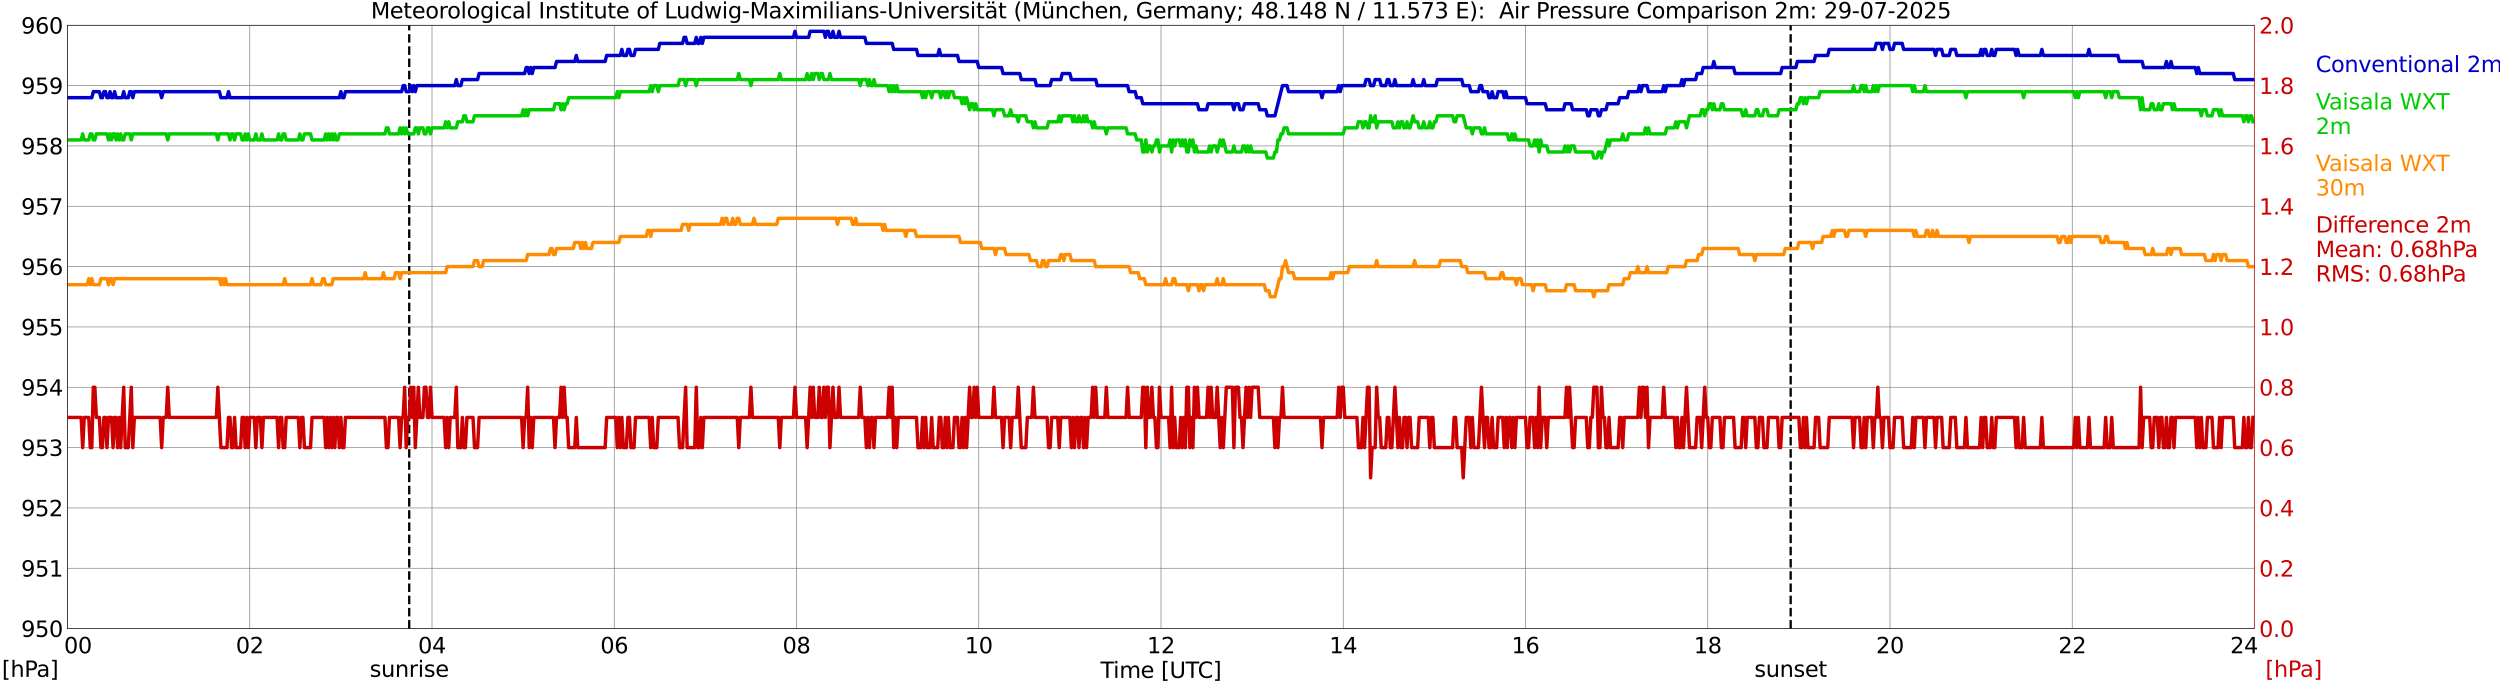
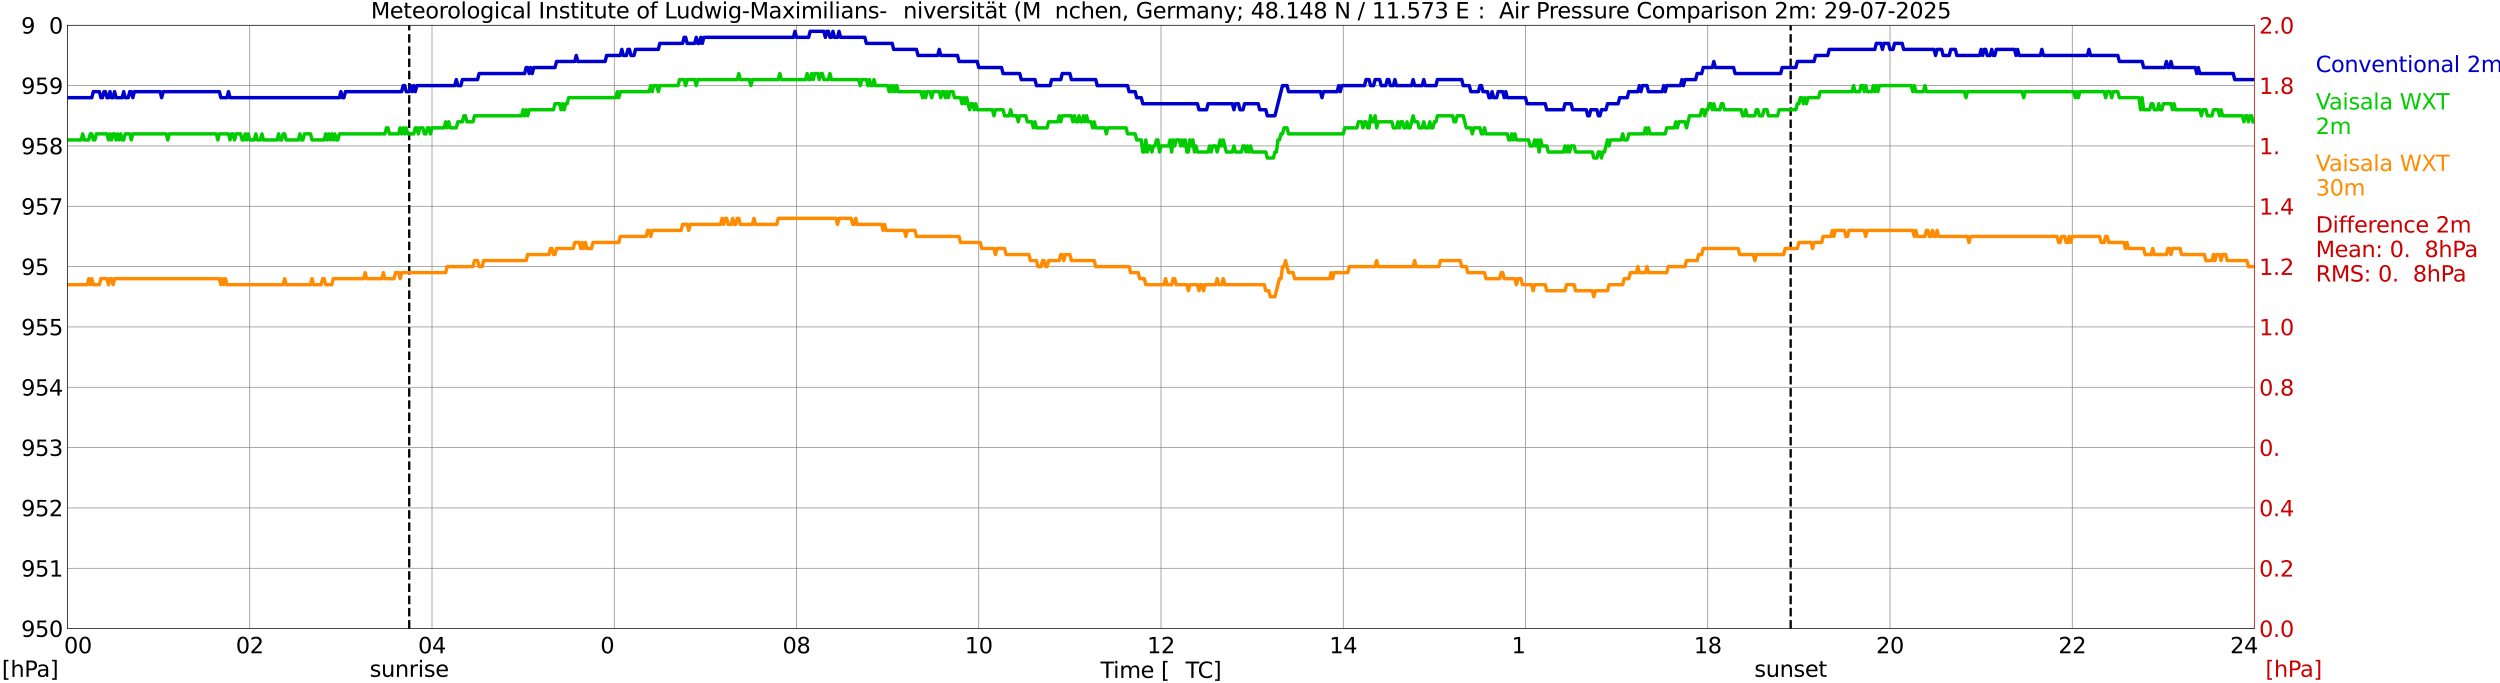
<svg xmlns="http://www.w3.org/2000/svg" xmlns:xlink="http://www.w3.org/1999/xlink" width="1085.4pt" height="296.64pt" viewBox="0 0 1085.4 296.64" version="1.1">
  <defs>
    <style type="text/css">*{stroke-linejoin: round; stroke-linecap: butt}</style>
  </defs>
  <g id="figure_1">
    <g id="patch_1">
      <path d="M 0 296.64  L 1085.4 296.64  L 1085.4 0  L 0 0  z " style="fill: #ffffff" />
    </g>
    <g id="axes_1">
      <g id="patch_2">
        <path d="M 29.306 272.909  L 978.814 272.909  L 978.814 10.976  L 29.306 10.976  z " style="fill: #ffffff" />
      </g>
      <g id="patch_3">
        <path d="M 978.814 272.909  L 978.814 272.909  L 978.814 10.976  L 978.814 10.976  z " clip-path="url(#p983f931a3c)" style="fill: #d3d3d3; opacity: 0.25; stroke: #d3d3d3; stroke-linejoin: miter" />
      </g>
      <g id="matplotlib.axis_1">
        <g id="xtick_1">
          <g id="line2d_1">
            <path d="M 29.306 272.909  L 29.306 10.976  " clip-path="url(#p983f931a3c)" style="fill: none; stroke: #808080; stroke-width: 0.3; stroke-linecap: square" />
          </g>
          <g id="line2d_2" />
          <g id="text_1">
            <g transform="translate(18.733 283.627) scale(0.095 -0.095)">
              <defs>
                <path id="DejaVuSans-20" transform="scale(0.016)" />
                <path id="DejaVuSans-30" d="M 2034 4250  Q 1547 4250 1301 3770  Q 1056 3291 1056 2328  Q 1056 1369 1301 889  Q 1547 409 2034 409  Q 2525 409 2770 889  Q 3016 1369 3016 2328  Q 3016 3291 2770 3770  Q 2525 4250 2034 4250  z M 2034 4750  Q 2819 4750 3233 4129  Q 3647 3509 3647 2328  Q 3647 1150 3233 529  Q 2819 -91 2034 -91  Q 1250 -91 836 529  Q 422 1150 422 2328  Q 422 3509 836 4129  Q 1250 4750 2034 4750  z " transform="scale(0.016)" />
              </defs>
              <use xlink:href="#DejaVuSans-20" />
              <use xlink:href="#DejaVuSans-20" transform="translate(31.787 0)" />
              <use xlink:href="#DejaVuSans-20" transform="translate(63.574 0)" />
              <use xlink:href="#DejaVuSans-30" transform="translate(95.361 0)" />
              <use xlink:href="#DejaVuSans-30" transform="translate(158.984 0)" />
            </g>
          </g>
        </g>
        <g id="xtick_2">
          <g id="line2d_3">
            <path d="M 108.431 272.909  L 108.431 10.976  " clip-path="url(#p983f931a3c)" style="fill: none; stroke: #808080; stroke-width: 0.3; stroke-linecap: square" />
          </g>
          <g id="line2d_4" />
          <g id="text_2">
            <g transform="translate(102.387 283.627) scale(0.095 -0.095)">
              <defs>
-                 <path id="DejaVuSans-32" d="M 1228 531  L 3431 531  L 3431 0  L 469 0  L 469 531  Q 828 903 1448 1529  Q 2069 2156 2228 2338  Q 2531 2678 2651 2914  Q 2772 3150 2772 3378  Q 2772 3750 2511 3984  Q 2250 4219 1831 4219  Q 1534 4219 1204 4116  Q 875 4013 500 3803  L 500 4441  Q 881 4594 1212 4672  Q 1544 4750 1819 4750  Q 2544 4750 2975 4387  Q 3406 4025 3406 3419  Q 3406 3131 3298 2873  Q 3191 2616 2906 2266  Q 2828 2175 2409 1742  Q 1991 1309 1228 531  z " transform="scale(0.016)" />
+                 <path id="DejaVuSans-32" d="M 1228 531  L 3431 531  L 3431 0  L 469 0  L 469 531  Q 828 903 1448 1529  Q 2069 2156 2228 2338  Q 2772 3150 2772 3378  Q 2772 3750 2511 3984  Q 2250 4219 1831 4219  Q 1534 4219 1204 4116  Q 875 4013 500 3803  L 500 4441  Q 881 4594 1212 4672  Q 1544 4750 1819 4750  Q 2544 4750 2975 4387  Q 3406 4025 3406 3419  Q 3406 3131 3298 2873  Q 3191 2616 2906 2266  Q 2828 2175 2409 1742  Q 1991 1309 1228 531  z " transform="scale(0.016)" />
              </defs>
              <use xlink:href="#DejaVuSans-30" />
              <use xlink:href="#DejaVuSans-32" transform="translate(63.623 0)" />
            </g>
          </g>
        </g>
        <g id="xtick_3">
          <g id="line2d_5">
            <path d="M 187.557 272.909  L 187.557 10.976  " clip-path="url(#p983f931a3c)" style="fill: none; stroke: #808080; stroke-width: 0.3; stroke-linecap: square" />
          </g>
          <g id="line2d_6" />
          <g id="text_3">
            <g transform="translate(181.513 283.627) scale(0.095 -0.095)">
              <defs>
                <path id="DejaVuSans-34" d="M 2419 4116  L 825 1625  L 2419 1625  L 2419 4116  z M 2253 4666  L 3047 4666  L 3047 1625  L 3713 1625  L 3713 1100  L 3047 1100  L 3047 0  L 2419 0  L 2419 1100  L 313 1100  L 313 1709  L 2253 4666  z " transform="scale(0.016)" />
              </defs>
              <use xlink:href="#DejaVuSans-30" />
              <use xlink:href="#DejaVuSans-34" transform="translate(63.623 0)" />
            </g>
          </g>
        </g>
        <g id="xtick_4">
          <g id="line2d_7">
            <path d="M 266.683 272.909  L 266.683 10.976  " clip-path="url(#p983f931a3c)" style="fill: none; stroke: #808080; stroke-width: 0.3; stroke-linecap: square" />
          </g>
          <g id="line2d_8" />
          <g id="text_4">
            <g transform="translate(260.638 283.627) scale(0.095 -0.095)">
              <defs>
-                 <path id="DejaVuSans-36" d="M 2113 2584  Q 1688 2584 1439 2293  Q 1191 2003 1191 1497  Q 1191 994 1439 701  Q 1688 409 2113 409  Q 2538 409 2786 701  Q 3034 994 3034 1497  Q 3034 2003 2786 2293  Q 2538 2584 2113 2584  z M 3366 4563  L 3366 3988  Q 3128 4100 2886 4159  Q 2644 4219 2406 4219  Q 1781 4219 1451 3797  Q 1122 3375 1075 2522  Q 1259 2794 1537 2939  Q 1816 3084 2150 3084  Q 2853 3084 3261 2657  Q 3669 2231 3669 1497  Q 3669 778 3244 343  Q 2819 -91 2113 -91  Q 1303 -91 875 529  Q 447 1150 447 2328  Q 447 3434 972 4092  Q 1497 4750 2381 4750  Q 2619 4750 2861 4703  Q 3103 4656 3366 4563  z " transform="scale(0.016)" />
-               </defs>
+                 </defs>
              <use xlink:href="#DejaVuSans-30" />
              <use xlink:href="#DejaVuSans-36" transform="translate(63.623 0)" />
            </g>
          </g>
        </g>
        <g id="xtick_5">
          <g id="line2d_9">
            <path d="M 345.808 272.909  L 345.808 10.976  " clip-path="url(#p983f931a3c)" style="fill: none; stroke: #808080; stroke-width: 0.3; stroke-linecap: square" />
          </g>
          <g id="line2d_10" />
          <g id="text_5">
            <g transform="translate(339.764 283.627) scale(0.095 -0.095)">
              <defs>
                <path id="DejaVuSans-38" d="M 2034 2216  Q 1584 2216 1326 1975  Q 1069 1734 1069 1313  Q 1069 891 1326 650  Q 1584 409 2034 409  Q 2484 409 2743 651  Q 3003 894 3003 1313  Q 3003 1734 2745 1975  Q 2488 2216 2034 2216  z M 1403 2484  Q 997 2584 770 2862  Q 544 3141 544 3541  Q 544 4100 942 4425  Q 1341 4750 2034 4750  Q 2731 4750 3128 4425  Q 3525 4100 3525 3541  Q 3525 3141 3298 2862  Q 3072 2584 2669 2484  Q 3125 2378 3379 2068  Q 3634 1759 3634 1313  Q 3634 634 3220 271  Q 2806 -91 2034 -91  Q 1263 -91 848 271  Q 434 634 434 1313  Q 434 1759 690 2068  Q 947 2378 1403 2484  z M 1172 3481  Q 1172 3119 1398 2916  Q 1625 2713 2034 2713  Q 2441 2713 2670 2916  Q 2900 3119 2900 3481  Q 2900 3844 2670 4047  Q 2441 4250 2034 4250  Q 1625 4250 1398 4047  Q 1172 3844 1172 3481  z " transform="scale(0.016)" />
              </defs>
              <use xlink:href="#DejaVuSans-30" />
              <use xlink:href="#DejaVuSans-38" transform="translate(63.623 0)" />
            </g>
          </g>
        </g>
        <g id="xtick_6">
          <g id="line2d_11">
            <path d="M 424.934 272.909  L 424.934 10.976  " clip-path="url(#p983f931a3c)" style="fill: none; stroke: #808080; stroke-width: 0.3; stroke-linecap: square" />
          </g>
          <g id="line2d_12" />
          <g id="text_6">
            <g transform="translate(418.89 283.627) scale(0.095 -0.095)">
              <defs>
                <path id="DejaVuSans-31" d="M 794 531  L 1825 531  L 1825 4091  L 703 3866  L 703 4441  L 1819 4666  L 2450 4666  L 2450 531  L 3481 531  L 3481 0  L 794 0  L 794 531  z " transform="scale(0.016)" />
              </defs>
              <use xlink:href="#DejaVuSans-31" />
              <use xlink:href="#DejaVuSans-30" transform="translate(63.623 0)" />
            </g>
          </g>
        </g>
        <g id="xtick_7">
          <g id="line2d_13">
            <path d="M 504.06 272.909  L 504.06 10.976  " clip-path="url(#p983f931a3c)" style="fill: none; stroke: #808080; stroke-width: 0.3; stroke-linecap: square" />
          </g>
          <g id="line2d_14" />
          <g id="text_7">
            <g transform="translate(498.015 283.627) scale(0.095 -0.095)">
              <use xlink:href="#DejaVuSans-31" />
              <use xlink:href="#DejaVuSans-32" transform="translate(63.623 0)" />
            </g>
          </g>
        </g>
        <g id="xtick_8">
          <g id="line2d_15">
            <path d="M 583.185 272.909  L 583.185 10.976  " clip-path="url(#p983f931a3c)" style="fill: none; stroke: #808080; stroke-width: 0.3; stroke-linecap: square" />
          </g>
          <g id="line2d_16" />
          <g id="text_8">
            <g transform="translate(577.141 283.627) scale(0.095 -0.095)">
              <use xlink:href="#DejaVuSans-31" />
              <use xlink:href="#DejaVuSans-34" transform="translate(63.623 0)" />
            </g>
          </g>
        </g>
        <g id="xtick_9">
          <g id="line2d_17">
            <path d="M 662.311 272.909  L 662.311 10.976  " clip-path="url(#p983f931a3c)" style="fill: none; stroke: #808080; stroke-width: 0.3; stroke-linecap: square" />
          </g>
          <g id="line2d_18" />
          <g id="text_9">
            <g transform="translate(656.267 283.627) scale(0.095 -0.095)">
              <use xlink:href="#DejaVuSans-31" />
              <use xlink:href="#DejaVuSans-36" transform="translate(63.623 0)" />
            </g>
          </g>
        </g>
        <g id="xtick_10">
          <g id="line2d_19">
            <path d="M 741.437 272.909  L 741.437 10.976  " clip-path="url(#p983f931a3c)" style="fill: none; stroke: #808080; stroke-width: 0.3; stroke-linecap: square" />
          </g>
          <g id="line2d_20" />
          <g id="text_10">
            <g transform="translate(735.392 283.627) scale(0.095 -0.095)">
              <use xlink:href="#DejaVuSans-31" />
              <use xlink:href="#DejaVuSans-38" transform="translate(63.623 0)" />
            </g>
          </g>
        </g>
        <g id="xtick_11">
          <g id="line2d_21">
            <path d="M 820.562 272.909  L 820.562 10.976  " clip-path="url(#p983f931a3c)" style="fill: none; stroke: #808080; stroke-width: 0.3; stroke-linecap: square" />
          </g>
          <g id="line2d_22" />
          <g id="text_11">
            <g transform="translate(814.518 283.627) scale(0.095 -0.095)">
              <use xlink:href="#DejaVuSans-32" />
              <use xlink:href="#DejaVuSans-30" transform="translate(63.623 0)" />
            </g>
          </g>
        </g>
        <g id="xtick_12">
          <g id="line2d_23">
            <path d="M 899.688 272.909  L 899.688 10.976  " clip-path="url(#p983f931a3c)" style="fill: none; stroke: #808080; stroke-width: 0.3; stroke-linecap: square" />
          </g>
          <g id="line2d_24" />
          <g id="text_12">
            <g transform="translate(893.644 283.627) scale(0.095 -0.095)">
              <use xlink:href="#DejaVuSans-32" />
              <use xlink:href="#DejaVuSans-32" transform="translate(63.623 0)" />
            </g>
          </g>
        </g>
        <g id="xtick_13">
          <g id="line2d_25">
            <path d="M 978.814 272.909  L 978.814 10.976  " clip-path="url(#p983f931a3c)" style="fill: none; stroke: #808080; stroke-width: 0.3; stroke-linecap: square" />
          </g>
          <g id="line2d_26" />
          <g id="text_13">
            <g transform="translate(968.241 283.627) scale(0.095 -0.095)">
              <use xlink:href="#DejaVuSans-32" />
              <use xlink:href="#DejaVuSans-34" transform="translate(63.623 0)" />
              <use xlink:href="#DejaVuSans-20" transform="translate(127.246 0)" />
              <use xlink:href="#DejaVuSans-20" transform="translate(159.033 0)" />
              <use xlink:href="#DejaVuSans-20" transform="translate(190.82 0)" />
            </g>
          </g>
        </g>
        <g id="text_14">
          <g transform="translate(477.806 294.322) scale(0.095 -0.095)">
            <defs>
              <path id="DejaVuSans-54" d="M -19 4666  L 3928 4666  L 3928 4134  L 2272 4134  L 2272 0  L 1638 0  L 1638 4134  L -19 4134  L -19 4666  z " transform="scale(0.016)" />
              <path id="DejaVuSans-69" d="M 603 3500  L 1178 3500  L 1178 0  L 603 0  L 603 3500  z M 603 4863  L 1178 4863  L 1178 4134  L 603 4134  L 603 4863  z " transform="scale(0.016)" />
              <path id="DejaVuSans-6d" d="M 3328 2828  Q 3544 3216 3844 3400  Q 4144 3584 4550 3584  Q 5097 3584 5394 3201  Q 5691 2819 5691 2113  L 5691 0  L 5113 0  L 5113 2094  Q 5113 2597 4934 2840  Q 4756 3084 4391 3084  Q 3944 3084 3684 2787  Q 3425 2491 3425 1978  L 3425 0  L 2847 0  L 2847 2094  Q 2847 2600 2669 2842  Q 2491 3084 2119 3084  Q 1678 3084 1418 2786  Q 1159 2488 1159 1978  L 1159 0  L 581 0  L 581 3500  L 1159 3500  L 1159 2956  Q 1356 3278 1631 3431  Q 1906 3584 2284 3584  Q 2666 3584 2933 3390  Q 3200 3197 3328 2828  z " transform="scale(0.016)" />
              <path id="DejaVuSans-65" d="M 3597 1894  L 3597 1613  L 953 1613  Q 991 1019 1311 708  Q 1631 397 2203 397  Q 2534 397 2845 478  Q 3156 559 3463 722  L 3463 178  Q 3153 47 2828 -22  Q 2503 -91 2169 -91  Q 1331 -91 842 396  Q 353 884 353 1716  Q 353 2575 817 3079  Q 1281 3584 2069 3584  Q 2775 3584 3186 3129  Q 3597 2675 3597 1894  z M 3022 2063  Q 3016 2534 2758 2815  Q 2500 3097 2075 3097  Q 1594 3097 1305 2825  Q 1016 2553 972 2059  L 3022 2063  z " transform="scale(0.016)" />
              <path id="DejaVuSans-5b" d="M 550 4863  L 1875 4863  L 1875 4416  L 1125 4416  L 1125 -397  L 1875 -397  L 1875 -844  L 550 -844  L 550 4863  z " transform="scale(0.016)" />
-               <path id="DejaVuSans-55" d="M 556 4666  L 1191 4666  L 1191 1831  Q 1191 1081 1462 751  Q 1734 422 2344 422  Q 2950 422 3222 751  Q 3494 1081 3494 1831  L 3494 4666  L 4128 4666  L 4128 1753  Q 4128 841 3676 375  Q 3225 -91 2344 -91  Q 1459 -91 1007 375  Q 556 841 556 1753  L 556 4666  z " transform="scale(0.016)" />
              <path id="DejaVuSans-43" d="M 4122 4306  L 4122 3641  Q 3803 3938 3442 4084  Q 3081 4231 2675 4231  Q 1875 4231 1450 3742  Q 1025 3253 1025 2328  Q 1025 1406 1450 917  Q 1875 428 2675 428  Q 3081 428 3442 575  Q 3803 722 4122 1019  L 4122 359  Q 3791 134 3420 21  Q 3050 -91 2638 -91  Q 1578 -91 968 557  Q 359 1206 359 2328  Q 359 3453 968 4101  Q 1578 4750 2638 4750  Q 3056 4750 3426 4639  Q 3797 4528 4122 4306  z " transform="scale(0.016)" />
              <path id="DejaVuSans-5d" d="M 1947 4863  L 1947 -844  L 622 -844  L 622 -397  L 1369 -397  L 1369 4416  L 622 4416  L 622 4863  L 1947 4863  z " transform="scale(0.016)" />
            </defs>
            <use xlink:href="#DejaVuSans-54" />
            <use xlink:href="#DejaVuSans-69" transform="translate(57.959 0)" />
            <use xlink:href="#DejaVuSans-6d" transform="translate(85.742 0)" />
            <use xlink:href="#DejaVuSans-65" transform="translate(183.154 0)" />
            <use xlink:href="#DejaVuSans-20" transform="translate(244.678 0)" />
            <use xlink:href="#DejaVuSans-5b" transform="translate(276.465 0)" />
            <use xlink:href="#DejaVuSans-55" transform="translate(315.479 0)" />
            <use xlink:href="#DejaVuSans-54" transform="translate(388.672 0)" />
            <use xlink:href="#DejaVuSans-43" transform="translate(443.881 0)" />
            <use xlink:href="#DejaVuSans-5d" transform="translate(513.705 0)" />
          </g>
        </g>
      </g>
      <g id="matplotlib.axis_2">
        <g id="ytick_1">
          <g id="line2d_27">
            <path d="M 29.306 272.909  L 978.814 272.909  " clip-path="url(#p983f931a3c)" style="fill: none; stroke: #808080; stroke-width: 0.3; stroke-linecap: square" />
          </g>
          <g id="line2d_28" />
          <g id="text_15">
            <g transform="translate(9.173 276.518) scale(0.095 -0.095)">
              <defs>
                <path id="DejaVuSans-39" d="M 703 97  L 703 672  Q 941 559 1184 500  Q 1428 441 1663 441  Q 2288 441 2617 861  Q 2947 1281 2994 2138  Q 2813 1869 2534 1725  Q 2256 1581 1919 1581  Q 1219 1581 811 2004  Q 403 2428 403 3163  Q 403 3881 828 4315  Q 1253 4750 1959 4750  Q 2769 4750 3195 4129  Q 3622 3509 3622 2328  Q 3622 1225 3098 567  Q 2575 -91 1691 -91  Q 1453 -91 1209 -44  Q 966 3 703 97  z M 1959 2075  Q 2384 2075 2632 2365  Q 2881 2656 2881 3163  Q 2881 3666 2632 3958  Q 2384 4250 1959 4250  Q 1534 4250 1286 3958  Q 1038 3666 1038 3163  Q 1038 2656 1286 2365  Q 1534 2075 1959 2075  z " transform="scale(0.016)" />
                <path id="DejaVuSans-35" d="M 691 4666  L 3169 4666  L 3169 4134  L 1269 4134  L 1269 2991  Q 1406 3038 1543 3061  Q 1681 3084 1819 3084  Q 2600 3084 3056 2656  Q 3513 2228 3513 1497  Q 3513 744 3044 326  Q 2575 -91 1722 -91  Q 1428 -91 1123 -41  Q 819 9 494 109  L 494 744  Q 775 591 1075 516  Q 1375 441 1709 441  Q 2250 441 2565 725  Q 2881 1009 2881 1497  Q 2881 1984 2565 2268  Q 2250 2553 1709 2553  Q 1456 2553 1204 2497  Q 953 2441 691 2322  L 691 4666  z " transform="scale(0.016)" />
              </defs>
              <use xlink:href="#DejaVuSans-39" />
              <use xlink:href="#DejaVuSans-35" transform="translate(63.623 0)" />
              <use xlink:href="#DejaVuSans-30" transform="translate(127.246 0)" />
            </g>
          </g>
        </g>
        <g id="ytick_2">
          <g id="line2d_29">
            <path d="M 29.306 246.715  L 978.814 246.715  " clip-path="url(#p983f931a3c)" style="fill: none; stroke: #808080; stroke-width: 0.3; stroke-linecap: square" />
          </g>
          <g id="line2d_30" />
          <g id="text_16">
            <g transform="translate(9.173 250.325) scale(0.095 -0.095)">
              <use xlink:href="#DejaVuSans-39" />
              <use xlink:href="#DejaVuSans-35" transform="translate(63.623 0)" />
              <use xlink:href="#DejaVuSans-31" transform="translate(127.246 0)" />
            </g>
          </g>
        </g>
        <g id="ytick_3">
          <g id="line2d_31">
            <path d="M 29.306 220.522  L 978.814 220.522  " clip-path="url(#p983f931a3c)" style="fill: none; stroke: #808080; stroke-width: 0.3; stroke-linecap: square" />
          </g>
          <g id="line2d_32" />
          <g id="text_17">
            <g transform="translate(9.173 224.131) scale(0.095 -0.095)">
              <use xlink:href="#DejaVuSans-39" />
              <use xlink:href="#DejaVuSans-35" transform="translate(63.623 0)" />
              <use xlink:href="#DejaVuSans-32" transform="translate(127.246 0)" />
            </g>
          </g>
        </g>
        <g id="ytick_4">
          <g id="line2d_33">
            <path d="M 29.306 194.329  L 978.814 194.329  " clip-path="url(#p983f931a3c)" style="fill: none; stroke: #808080; stroke-width: 0.3; stroke-linecap: square" />
          </g>
          <g id="line2d_34" />
          <g id="text_18">
            <g transform="translate(9.173 197.938) scale(0.095 -0.095)">
              <defs>
                <path id="DejaVuSans-33" d="M 2597 2516  Q 3050 2419 3304 2112  Q 3559 1806 3559 1356  Q 3559 666 3084 287  Q 2609 -91 1734 -91  Q 1441 -91 1130 -33  Q 819 25 488 141  L 488 750  Q 750 597 1062 519  Q 1375 441 1716 441  Q 2309 441 2620 675  Q 2931 909 2931 1356  Q 2931 1769 2642 2001  Q 2353 2234 1838 2234  L 1294 2234  L 1294 2753  L 1863 2753  Q 2328 2753 2575 2939  Q 2822 3125 2822 3475  Q 2822 3834 2567 4026  Q 2313 4219 1838 4219  Q 1578 4219 1281 4162  Q 984 4106 628 3988  L 628 4550  Q 988 4650 1302 4700  Q 1616 4750 1894 4750  Q 2613 4750 3031 4423  Q 3450 4097 3450 3541  Q 3450 3153 3228 2886  Q 3006 2619 2597 2516  z " transform="scale(0.016)" />
              </defs>
              <use xlink:href="#DejaVuSans-39" />
              <use xlink:href="#DejaVuSans-35" transform="translate(63.623 0)" />
              <use xlink:href="#DejaVuSans-33" transform="translate(127.246 0)" />
            </g>
          </g>
        </g>
        <g id="ytick_5">
          <g id="line2d_35">
            <path d="M 29.306 168.136  L 978.814 168.136  " clip-path="url(#p983f931a3c)" style="fill: none; stroke: #808080; stroke-width: 0.3; stroke-linecap: square" />
          </g>
          <g id="line2d_36" />
          <g id="text_19">
            <g transform="translate(9.173 171.745) scale(0.095 -0.095)">
              <use xlink:href="#DejaVuSans-39" />
              <use xlink:href="#DejaVuSans-35" transform="translate(63.623 0)" />
              <use xlink:href="#DejaVuSans-34" transform="translate(127.246 0)" />
            </g>
          </g>
        </g>
        <g id="ytick_6">
          <g id="line2d_37">
            <path d="M 29.306 141.942  L 978.814 141.942  " clip-path="url(#p983f931a3c)" style="fill: none; stroke: #808080; stroke-width: 0.3; stroke-linecap: square" />
          </g>
          <g id="line2d_38" />
          <g id="text_20">
            <g transform="translate(9.173 145.551) scale(0.095 -0.095)">
              <use xlink:href="#DejaVuSans-39" />
              <use xlink:href="#DejaVuSans-35" transform="translate(63.623 0)" />
              <use xlink:href="#DejaVuSans-35" transform="translate(127.246 0)" />
            </g>
          </g>
        </g>
        <g id="ytick_7">
          <g id="line2d_39">
            <path d="M 29.306 115.749  L 978.814 115.749  " clip-path="url(#p983f931a3c)" style="fill: none; stroke: #808080; stroke-width: 0.3; stroke-linecap: square" />
          </g>
          <g id="line2d_40" />
          <g id="text_21">
            <g transform="translate(9.173 119.358) scale(0.095 -0.095)">
              <use xlink:href="#DejaVuSans-39" />
              <use xlink:href="#DejaVuSans-35" transform="translate(63.623 0)" />
              <use xlink:href="#DejaVuSans-36" transform="translate(127.246 0)" />
            </g>
          </g>
        </g>
        <g id="ytick_8">
          <g id="line2d_41">
            <path d="M 29.306 89.556  L 978.814 89.556  " clip-path="url(#p983f931a3c)" style="fill: none; stroke: #808080; stroke-width: 0.3; stroke-linecap: square" />
          </g>
          <g id="line2d_42" />
          <g id="text_22">
            <g transform="translate(9.173 93.165) scale(0.095 -0.095)">
              <defs>
                <path id="DejaVuSans-37" d="M 525 4666  L 3525 4666  L 3525 4397  L 1831 0  L 1172 0  L 2766 4134  L 525 4134  L 525 4666  z " transform="scale(0.016)" />
              </defs>
              <use xlink:href="#DejaVuSans-39" />
              <use xlink:href="#DejaVuSans-35" transform="translate(63.623 0)" />
              <use xlink:href="#DejaVuSans-37" transform="translate(127.246 0)" />
            </g>
          </g>
        </g>
        <g id="ytick_9">
          <g id="line2d_43">
            <path d="M 29.306 63.362  L 978.814 63.362  " clip-path="url(#p983f931a3c)" style="fill: none; stroke: #808080; stroke-width: 0.3; stroke-linecap: square" />
          </g>
          <g id="line2d_44" />
          <g id="text_23">
            <g transform="translate(9.173 66.972) scale(0.095 -0.095)">
              <use xlink:href="#DejaVuSans-39" />
              <use xlink:href="#DejaVuSans-35" transform="translate(63.623 0)" />
              <use xlink:href="#DejaVuSans-38" transform="translate(127.246 0)" />
            </g>
          </g>
        </g>
        <g id="ytick_10">
          <g id="line2d_45">
            <path d="M 29.306 37.169  L 978.814 37.169  " clip-path="url(#p983f931a3c)" style="fill: none; stroke: #808080; stroke-width: 0.3; stroke-linecap: square" />
          </g>
          <g id="line2d_46" />
          <g id="text_24">
            <g transform="translate(9.173 40.778) scale(0.095 -0.095)">
              <use xlink:href="#DejaVuSans-39" />
              <use xlink:href="#DejaVuSans-35" transform="translate(63.623 0)" />
              <use xlink:href="#DejaVuSans-39" transform="translate(127.246 0)" />
            </g>
          </g>
        </g>
        <g id="ytick_11">
          <g id="line2d_47">
            <path d="M 29.306 10.976  L 978.814 10.976  " clip-path="url(#p983f931a3c)" style="fill: none; stroke: #808080; stroke-width: 0.3; stroke-linecap: square" />
          </g>
          <g id="line2d_48" />
          <g id="text_25">
            <g transform="translate(9.173 14.585) scale(0.095 -0.095)">
              <use xlink:href="#DejaVuSans-39" />
              <use xlink:href="#DejaVuSans-36" transform="translate(63.623 0)" />
              <use xlink:href="#DejaVuSans-30" transform="translate(127.246 0)" />
            </g>
          </g>
        </g>
      </g>
      <g id="line2d_49">
        <path d="M 177.666 272.909  L 177.666 10.976  " clip-path="url(#p983f931a3c)" style="fill: none; stroke-dasharray: 3.7,1.6; stroke-dashoffset: 0; stroke: #000000" />
      </g>
      <g id="line2d_50">
        <path d="M 777.439 272.909  L 777.439 10.976  " clip-path="url(#p983f931a3c)" style="fill: none; stroke-dasharray: 3.7,1.6; stroke-dashoffset: 0; stroke: #000000" />
      </g>
      <g id="line2d_51">
        <path d="M 29.306 42.408  L 39.856 42.408  L 40.515 39.788  L 43.153 39.788  L 43.812 42.408  L 44.472 42.408  L 45.131 39.788  L 45.79 39.788  L 46.45 42.408  L 47.109 42.408  L 47.768 39.788  L 48.428 42.408  L 49.087 42.408  L 49.747 39.788  L 50.406 42.408  L 53.043 42.408  L 53.703 39.788  L 54.362 42.408  L 55.681 42.408  L 56.34 39.788  L 57 39.788  L 57.659 42.408  L 58.319 39.788  L 69.528 39.788  L 70.187 42.408  L 70.847 39.788  L 95.244 39.788  L 95.903 42.408  L 98.541 42.408  L 99.2 39.788  L 99.86 42.408  L 147.335 42.408  L 147.994 39.788  L 148.654 42.408  L 149.313 42.408  L 149.972 39.788  L 174.37 39.788  L 175.029 37.169  L 175.688 37.169  L 176.348 39.788  L 177.666 39.788  L 178.326 37.169  L 178.985 39.788  L 179.645 37.169  L 180.304 39.788  L 180.963 37.169  L 197.448 37.169  L 198.107 34.55  L 198.767 37.169  L 200.085 37.169  L 200.745 34.55  L 207.339 34.55  L 207.998 31.93  L 227.779 31.93  L 228.439 29.311  L 229.098 29.311  L 229.757 31.93  L 230.417 29.311  L 231.076 31.93  L 231.736 29.311  L 240.967 29.311  L 241.626 26.692  L 249.539 26.692  L 250.198 24.072  L 250.858 26.692  L 262.726 26.692  L 263.386 24.072  L 269.32 24.072  L 269.98 21.453  L 270.639 24.072  L 271.958 24.072  L 272.617 21.453  L 273.277 21.453  L 273.936 24.072  L 275.255 24.072  L 275.914 21.453  L 285.805 21.453  L 286.464 18.834  L 296.355 18.834  L 297.014 16.214  L 297.674 16.214  L 298.333 18.834  L 301.63 18.834  L 302.289 16.214  L 302.949 18.834  L 303.608 18.834  L 304.267 16.214  L 304.927 18.834  L 305.586 16.214  L 344.49 16.214  L 345.149 13.595  L 345.808 16.214  L 351.083 16.214  L 351.743 13.595  L 357.677 13.595  L 358.337 16.214  L 358.996 13.595  L 359.655 13.595  L 360.315 16.214  L 360.974 16.214  L 361.634 13.595  L 362.293 16.214  L 363.612 16.214  L 364.271 13.595  L 364.93 16.214  L 375.481 16.214  L 376.14 18.834  L 387.349 18.834  L 388.009 21.453  L 397.899 21.453  L 398.559 24.072  L 407.131 24.072  L 407.79 21.453  L 408.45 24.072  L 415.703 24.072  L 416.362 26.692  L 424.275 26.692  L 424.934 29.311  L 434.825 29.311  L 435.484 31.93  L 442.737 31.93  L 443.397 34.55  L 449.331 34.55  L 449.991 37.169  L 455.925 37.169  L 456.584 34.55  L 460.541 34.55  L 461.2 31.93  L 464.497 31.93  L 465.156 34.55  L 475.706 34.55  L 476.366 37.169  L 489.553 37.169  L 490.213 39.788  L 492.85 39.788  L 493.51 42.408  L 495.488 42.408  L 496.147 45.027  L 519.885 45.027  L 520.544 47.646  L 523.841 47.646  L 524.501 45.027  L 535.051 45.027  L 535.71 47.646  L 536.369 45.027  L 537.688 45.027  L 538.348 47.646  L 539.666 47.646  L 540.326 45.027  L 546.26 45.027  L 546.919 47.646  L 549.557 47.646  L 550.216 50.266  L 553.513 50.266  L 556.81 37.169  L 558.788 37.169  L 559.448 39.788  L 573.295 39.788  L 573.954 42.408  L 574.613 39.788  L 580.548 39.788  L 581.207 37.169  L 581.867 39.788  L 582.526 37.169  L 592.417 37.169  L 593.076 34.55  L 594.395 34.55  L 595.054 37.169  L 596.373 37.169  L 597.032 34.55  L 599.011 34.55  L 599.67 37.169  L 601.648 37.169  L 602.307 34.55  L 602.967 34.55  L 603.626 37.169  L 604.945 37.169  L 605.604 34.55  L 606.264 37.169  L 612.858 37.169  L 613.517 34.55  L 614.176 37.169  L 617.473 37.169  L 618.133 34.55  L 618.792 37.169  L 623.408 37.169  L 624.067 34.55  L 634.617 34.55  L 635.276 37.169  L 637.914 37.169  L 638.573 39.788  L 641.87 39.788  L 642.53 37.169  L 643.189 37.169  L 643.848 39.788  L 645.827 39.788  L 646.486 42.408  L 647.145 42.408  L 647.805 39.788  L 648.464 42.408  L 649.783 42.408  L 650.442 39.788  L 652.42 39.788  L 653.08 42.408  L 653.739 39.788  L 654.399 42.408  L 662.311 42.408  L 662.97 45.027  L 670.883 45.027  L 671.542 47.646  L 678.796 47.646  L 679.455 45.027  L 682.092 45.027  L 682.752 47.646  L 688.686 47.646  L 689.346 50.266  L 690.005 50.266  L 690.664 47.646  L 693.302 47.646  L 693.961 50.266  L 694.621 50.266  L 695.28 47.646  L 697.258 47.646  L 697.918 45.027  L 702.533 45.027  L 703.193 42.408  L 706.49 42.408  L 707.149 39.788  L 711.105 39.788  L 711.765 37.169  L 712.424 39.788  L 713.083 37.169  L 715.062 37.169  L 715.721 39.788  L 721.655 39.788  L 722.315 37.169  L 722.974 39.788  L 723.633 37.169  L 729.568 37.169  L 730.227 34.55  L 730.887 37.169  L 731.546 34.55  L 736.162 34.55  L 736.821 31.93  L 738.799 31.93  L 739.459 29.311  L 743.415 29.311  L 744.074 26.692  L 744.734 29.311  L 752.646 29.311  L 753.306 31.93  L 773.087 31.93  L 773.746 29.311  L 779.681 29.311  L 780.34 26.692  L 787.593 26.692  L 788.253 24.072  L 793.528 24.072  L 794.187 21.453  L 813.969 21.453  L 814.628 18.834  L 816.606 18.834  L 817.265 21.453  L 817.925 18.834  L 819.903 18.834  L 820.562 21.453  L 821.881 21.453  L 822.541 18.834  L 825.837 18.834  L 826.497 21.453  L 839.684 21.453  L 840.344 24.072  L 841.003 21.453  L 842.981 21.453  L 843.641 24.072  L 846.278 24.072  L 846.938 21.453  L 848.916 21.453  L 849.575 24.072  L 859.466 24.072  L 860.125 21.453  L 860.785 24.072  L 861.444 21.453  L 862.103 21.453  L 862.763 24.072  L 864.082 24.072  L 864.741 21.453  L 865.4 24.072  L 866.06 24.072  L 866.719 21.453  L 874.632 21.453  L 875.291 24.072  L 875.95 21.453  L 876.61 24.072  L 885.841 24.072  L 886.5 21.453  L 887.16 24.072  L 906.282 24.072  L 906.941 21.453  L 907.601 24.072  L 919.469 24.072  L 920.129 26.692  L 930.02 26.692  L 930.679 29.311  L 939.91 29.311  L 940.57 26.692  L 941.229 29.311  L 941.888 29.311  L 942.548 26.692  L 943.207 29.311  L 953.098 29.311  L 953.757 31.93  L 954.417 29.311  L 955.076 31.93  L 969.582 31.93  L 970.242 34.55  L 978.154 34.55  L 978.154 34.55  " clip-path="url(#p983f931a3c)" style="fill: none; stroke: #0000cc; stroke-width: 1.5; stroke-linecap: square" />
      </g>
      <g id="line2d_52">
        <path d="M 29.306 60.743  L 35.24 60.743  L 35.9 58.124  L 36.559 60.743  L 38.537 60.743  L 39.197 58.124  L 39.856 58.124  L 40.515 60.743  L 41.175 60.743  L 41.834 58.124  L 46.45 58.124  L 47.109 60.743  L 47.768 58.124  L 48.428 60.743  L 49.087 58.124  L 49.747 58.124  L 50.406 60.743  L 51.065 58.124  L 51.725 60.743  L 52.384 58.124  L 53.043 60.743  L 53.703 60.743  L 54.362 58.124  L 56.34 58.124  L 57 60.743  L 57.659 58.124  L 72.166 58.124  L 72.825 60.743  L 73.484 58.124  L 93.925 58.124  L 94.584 60.743  L 95.244 58.124  L 99.2 58.124  L 99.86 60.743  L 100.519 58.124  L 101.178 58.124  L 101.838 60.743  L 102.497 58.124  L 104.475 58.124  L 105.135 60.743  L 105.794 60.743  L 106.453 58.124  L 107.113 60.743  L 107.772 58.124  L 108.431 60.743  L 110.41 60.743  L 111.069 58.124  L 111.728 60.743  L 113.047 60.743  L 113.707 58.124  L 114.366 60.743  L 120.3 60.743  L 120.96 58.124  L 121.619 60.743  L 122.278 60.743  L 122.938 58.124  L 123.597 58.124  L 124.257 60.743  L 129.532 60.743  L 130.191 58.124  L 130.85 60.743  L 131.51 60.743  L 132.169 58.124  L 134.807 58.124  L 135.466 60.743  L 140.741 60.743  L 141.4 58.124  L 142.06 60.743  L 142.719 58.124  L 143.379 60.743  L 144.038 58.124  L 144.697 60.743  L 145.357 58.124  L 146.016 60.743  L 146.676 60.743  L 147.335 58.124  L 167.116 58.124  L 167.776 55.504  L 168.435 55.504  L 169.094 58.124  L 173.051 58.124  L 173.71 55.504  L 174.37 58.124  L 175.029 55.504  L 175.688 58.124  L 176.348 55.504  L 177.007 58.124  L 179.645 58.124  L 180.304 55.504  L 180.963 55.504  L 181.623 58.124  L 182.282 55.504  L 183.601 55.504  L 184.26 58.124  L 184.92 58.124  L 185.579 55.504  L 186.238 55.504  L 186.898 58.124  L 187.557 55.504  L 192.832 55.504  L 193.492 52.885  L 194.151 55.504  L 194.81 52.885  L 195.47 55.504  L 198.107 55.504  L 198.767 52.885  L 200.745 52.885  L 201.404 50.266  L 202.063 50.266  L 202.723 52.885  L 205.36 52.885  L 206.02 50.266  L 226.461 50.266  L 227.12 47.646  L 227.779 50.266  L 228.439 47.646  L 229.098 50.266  L 229.757 47.646  L 240.308 47.646  L 240.967 45.027  L 242.945 45.027  L 243.604 47.646  L 244.264 45.027  L 244.923 47.646  L 245.583 45.027  L 246.242 45.027  L 246.901 42.408  L 267.342 42.408  L 268.002 39.788  L 268.661 42.408  L 269.32 39.788  L 281.849 39.788  L 282.508 37.169  L 283.167 39.788  L 283.827 37.169  L 285.145 37.169  L 285.805 39.788  L 286.464 37.169  L 294.377 37.169  L 295.036 34.55  L 297.014 34.55  L 297.674 37.169  L 298.333 34.55  L 301.63 34.55  L 302.289 37.169  L 302.949 34.55  L 320.093 34.55  L 320.752 31.93  L 321.411 34.55  L 325.368 34.55  L 326.027 37.169  L 326.686 34.55  L 337.896 34.55  L 338.555 31.93  L 339.215 34.55  L 349.765 34.55  L 350.424 31.93  L 351.083 34.55  L 351.743 34.55  L 352.402 31.93  L 353.062 34.55  L 353.721 31.93  L 355.04 31.93  L 355.699 34.55  L 356.359 31.93  L 357.018 31.93  L 357.677 34.55  L 359.655 34.55  L 360.315 31.93  L 360.974 34.55  L 372.843 34.55  L 373.502 37.169  L 374.162 34.55  L 376.14 34.55  L 376.799 37.169  L 377.459 34.55  L 378.118 37.169  L 378.777 37.169  L 379.437 34.55  L 380.096 37.169  L 385.371 37.169  L 386.031 39.788  L 386.69 37.169  L 387.349 39.788  L 388.009 37.169  L 388.668 39.788  L 389.328 37.169  L 389.987 39.788  L 399.878 39.788  L 400.537 42.408  L 401.196 39.788  L 401.856 42.408  L 402.515 39.788  L 403.834 39.788  L 404.493 42.408  L 405.153 39.788  L 407.79 39.788  L 408.45 42.408  L 409.109 39.788  L 409.768 39.788  L 410.428 42.408  L 411.087 39.788  L 411.746 42.408  L 412.406 39.788  L 413.725 39.788  L 414.384 42.408  L 417.022 42.408  L 417.681 45.027  L 418.34 42.408  L 419 45.027  L 419.659 42.408  L 420.978 47.646  L 421.637 45.027  L 422.297 45.027  L 422.956 47.646  L 423.615 45.027  L 424.275 47.646  L 430.869 47.646  L 431.528 50.266  L 432.187 47.646  L 435.484 47.646  L 436.144 50.266  L 438.122 50.266  L 438.781 47.646  L 439.44 50.266  L 441.419 50.266  L 442.078 52.885  L 442.737 50.266  L 445.375 50.266  L 446.034 52.885  L 448.012 52.885  L 448.672 55.504  L 449.331 52.885  L 449.991 55.504  L 454.606 55.504  L 455.266 52.885  L 459.222 52.885  L 459.881 50.266  L 460.541 52.885  L 461.2 50.266  L 465.156 50.266  L 465.816 52.885  L 466.475 50.266  L 467.134 52.885  L 467.794 52.885  L 468.453 50.266  L 469.113 52.885  L 469.772 52.885  L 470.431 50.266  L 471.091 52.885  L 471.75 50.266  L 472.409 52.885  L 473.728 52.885  L 474.388 55.504  L 475.047 52.885  L 475.706 55.504  L 479.663 55.504  L 480.322 58.124  L 480.981 55.504  L 488.894 55.504  L 489.553 58.124  L 492.85 58.124  L 493.51 60.743  L 495.488 60.743  L 496.147 65.982  L 496.807 65.982  L 497.466 60.743  L 498.125 65.982  L 498.785 63.362  L 499.444 63.362  L 500.103 65.982  L 500.763 63.362  L 501.422 63.362  L 502.082 60.743  L 502.741 60.743  L 503.4 65.982  L 504.06 63.362  L 507.357 63.362  L 508.016 60.743  L 508.675 65.982  L 509.335 60.743  L 509.994 63.362  L 510.654 60.743  L 511.972 60.743  L 512.632 63.362  L 513.291 60.743  L 513.95 63.362  L 514.61 60.743  L 515.269 65.982  L 515.929 65.982  L 516.588 60.743  L 517.247 63.362  L 517.907 60.743  L 518.566 65.982  L 519.226 63.362  L 519.885 65.982  L 524.501 65.982  L 525.16 63.362  L 525.819 65.982  L 526.479 63.362  L 527.797 63.362  L 528.457 65.982  L 529.776 60.743  L 530.435 63.362  L 531.094 60.743  L 532.413 65.982  L 535.051 65.982  L 535.71 63.362  L 536.369 65.982  L 539.007 65.982  L 539.666 63.362  L 540.326 63.362  L 540.985 65.982  L 541.644 63.362  L 542.304 65.982  L 542.963 63.362  L 543.623 65.982  L 549.557 65.982  L 550.216 68.601  L 552.854 68.601  L 553.513 65.982  L 554.173 65.982  L 554.832 60.743  L 555.491 60.743  L 556.151 58.124  L 556.81 58.124  L 557.47 55.504  L 558.788 55.504  L 559.448 58.124  L 583.185 58.124  L 583.845 55.504  L 589.12 55.504  L 589.779 52.885  L 591.098 52.885  L 591.757 55.504  L 592.417 52.885  L 593.076 52.885  L 593.736 55.504  L 594.395 55.504  L 595.054 50.266  L 595.714 52.885  L 596.373 52.885  L 597.032 50.266  L 597.692 55.504  L 598.351 52.885  L 604.286 52.885  L 604.945 55.504  L 606.264 55.504  L 606.923 52.885  L 607.582 55.504  L 608.242 52.885  L 608.901 52.885  L 609.561 55.504  L 610.22 55.504  L 610.879 52.885  L 611.539 55.504  L 612.198 55.504  L 613.517 50.266  L 614.176 52.885  L 615.495 52.885  L 616.154 55.504  L 617.473 55.504  L 618.133 52.885  L 618.792 55.504  L 620.111 55.504  L 620.77 52.885  L 621.429 55.504  L 622.089 55.504  L 622.748 52.885  L 623.408 52.885  L 624.067 50.266  L 630.661 50.266  L 631.32 52.885  L 631.98 52.885  L 632.639 50.266  L 635.276 50.266  L 636.595 55.504  L 638.573 55.504  L 639.233 58.124  L 639.892 55.504  L 642.53 55.504  L 643.189 58.124  L 643.848 58.124  L 644.508 55.504  L 645.167 58.124  L 654.399 58.124  L 655.058 60.743  L 655.717 60.743  L 656.377 58.124  L 657.036 60.743  L 657.695 58.124  L 658.355 60.743  L 663.63 60.743  L 664.289 63.362  L 665.608 63.362  L 666.267 60.743  L 666.927 63.362  L 667.586 60.743  L 668.246 65.982  L 668.905 60.743  L 669.564 63.362  L 671.542 63.362  L 672.202 65.982  L 678.796 65.982  L 679.455 63.362  L 680.114 65.982  L 680.774 63.362  L 681.433 65.982  L 682.092 63.362  L 683.411 63.362  L 684.071 65.982  L 691.324 65.982  L 691.983 68.601  L 693.302 68.601  L 693.961 65.982  L 694.621 65.982  L 695.28 68.601  L 695.939 65.982  L 696.599 65.982  L 697.918 60.743  L 698.577 63.362  L 699.236 60.743  L 703.852 60.743  L 704.511 58.124  L 705.171 60.743  L 706.49 60.743  L 707.149 58.124  L 713.743 58.124  L 714.402 55.504  L 715.062 58.124  L 715.721 55.504  L 716.38 58.124  L 722.974 58.124  L 723.633 55.504  L 726.93 55.504  L 727.59 52.885  L 728.249 55.504  L 728.909 52.885  L 731.546 52.885  L 732.205 55.504  L 733.524 50.266  L 738.14 50.266  L 738.799 47.646  L 739.459 47.646  L 740.118 50.266  L 740.777 47.646  L 741.437 47.646  L 742.096 45.027  L 742.756 45.027  L 743.415 47.646  L 744.074 45.027  L 744.734 47.646  L 746.712 47.646  L 747.371 45.027  L 748.031 45.027  L 748.69 47.646  L 755.943 47.646  L 756.602 50.266  L 757.262 50.266  L 757.921 47.646  L 758.581 50.266  L 761.878 50.266  L 762.537 47.646  L 763.196 47.646  L 763.856 50.266  L 765.174 50.266  L 765.834 47.646  L 767.153 47.646  L 767.812 50.266  L 771.768 50.266  L 772.428 47.646  L 779.681 47.646  L 780.34 45.027  L 781 45.027  L 781.659 42.408  L 782.318 42.408  L 782.978 45.027  L 783.637 42.408  L 784.296 45.027  L 784.956 42.408  L 789.572 42.408  L 790.231 39.788  L 804.078 39.788  L 804.737 37.169  L 805.397 39.788  L 807.375 39.788  L 808.034 37.169  L 808.694 37.169  L 809.353 39.788  L 810.012 37.169  L 810.672 39.788  L 812.65 39.788  L 813.309 37.169  L 813.969 39.788  L 814.628 37.169  L 815.287 39.788  L 815.947 37.169  L 829.794 37.169  L 830.453 39.788  L 831.112 37.169  L 831.772 39.788  L 835.069 39.788  L 835.728 37.169  L 836.388 39.788  L 852.872 39.788  L 853.531 42.408  L 854.191 39.788  L 877.929 39.788  L 878.588 42.408  L 879.247 39.788  L 900.347 39.788  L 901.007 42.408  L 901.666 39.788  L 902.326 42.408  L 902.985 39.788  L 913.535 39.788  L 914.194 42.408  L 914.854 39.788  L 916.173 39.788  L 916.832 42.408  L 917.491 39.788  L 919.469 39.788  L 920.129 42.408  L 928.701 42.408  L 929.36 47.646  L 930.02 42.408  L 930.679 47.646  L 933.316 47.646  L 933.976 45.027  L 934.635 45.027  L 935.295 47.646  L 936.613 47.646  L 937.273 45.027  L 937.932 47.646  L 938.592 47.646  L 939.251 45.027  L 942.548 45.027  L 943.207 47.646  L 943.867 45.027  L 944.526 47.646  L 955.076 47.646  L 955.735 50.266  L 956.395 47.646  L 957.714 47.646  L 958.373 50.266  L 960.351 50.266  L 961.01 47.646  L 962.989 47.646  L 963.648 50.266  L 964.307 47.646  L 964.967 50.266  L 973.539 50.266  L 974.198 52.885  L 974.857 50.266  L 975.517 50.266  L 976.176 52.885  L 976.836 50.266  L 977.495 50.266  L 978.154 52.885  L 978.154 52.885  " clip-path="url(#p983f931a3c)" style="fill: none; stroke: #00cc00; stroke-width: 1.5; stroke-linecap: square" />
      </g>
      <g id="line2d_53">
        <path d="M 29.965 123.607  L 37.878 123.607  L 38.537 120.988  L 39.197 123.607  L 39.856 120.988  L 40.515 123.607  L 43.153 123.607  L 43.812 120.988  L 46.45 120.988  L 47.109 123.607  L 47.768 120.988  L 48.428 120.988  L 49.087 123.607  L 49.747 120.988  L 95.244 120.988  L 95.903 123.607  L 96.563 120.988  L 97.222 123.607  L 97.881 120.988  L 98.541 123.607  L 122.938 123.607  L 123.597 120.988  L 124.257 123.607  L 134.807 123.607  L 135.466 120.988  L 136.125 123.607  L 139.422 123.607  L 140.082 120.988  L 140.741 120.988  L 141.4 123.607  L 144.038 123.607  L 144.697 120.988  L 157.885 120.988  L 158.544 118.368  L 159.204 120.988  L 165.798 120.988  L 166.457 118.368  L 167.116 120.988  L 171.073 120.988  L 171.732 118.368  L 173.051 118.368  L 173.71 120.988  L 174.37 118.368  L 193.492 118.368  L 194.151 115.749  L 205.36 115.749  L 206.02 113.13  L 207.339 113.13  L 207.998 115.749  L 209.317 115.749  L 209.976 113.13  L 228.439 113.13  L 229.098 110.51  L 238.329 110.51  L 238.989 107.891  L 239.648 107.891  L 240.308 110.51  L 240.967 110.51  L 241.626 107.891  L 248.88 107.891  L 249.539 105.272  L 251.517 105.272  L 252.176 107.891  L 252.836 105.272  L 253.495 107.891  L 254.155 105.272  L 254.814 107.891  L 256.792 107.891  L 257.451 105.272  L 268.661 105.272  L 269.32 102.652  L 280.53 102.652  L 281.189 100.033  L 281.849 100.033  L 282.508 102.652  L 283.167 100.033  L 295.696 100.033  L 296.355 97.414  L 298.333 97.414  L 298.992 100.033  L 299.652 97.414  L 312.839 97.414  L 313.499 94.794  L 314.158 97.414  L 314.818 94.794  L 315.477 94.794  L 316.136 97.414  L 317.455 97.414  L 318.114 94.794  L 318.774 97.414  L 319.433 97.414  L 320.093 94.794  L 320.752 94.794  L 321.411 97.414  L 326.686 97.414  L 327.346 94.794  L 328.005 97.414  L 337.236 97.414  L 337.896 94.794  L 362.952 94.794  L 363.612 97.414  L 364.271 94.794  L 369.546 94.794  L 370.206 97.414  L 370.865 97.414  L 371.524 94.794  L 372.184 97.414  L 382.734 97.414  L 383.393 100.033  L 384.053 97.414  L 384.712 100.033  L 392.624 100.033  L 393.284 102.652  L 393.943 100.033  L 397.24 100.033  L 397.899 102.652  L 416.362 102.652  L 417.022 105.272  L 425.593 105.272  L 426.253 107.891  L 431.528 107.891  L 432.187 110.51  L 432.847 107.891  L 436.144 107.891  L 436.803 110.51  L 446.694 110.51  L 447.353 113.13  L 449.991 113.13  L 450.65 115.749  L 451.969 115.749  L 452.628 113.13  L 453.287 113.13  L 453.947 115.749  L 454.606 115.749  L 455.266 113.13  L 459.881 113.13  L 460.541 110.51  L 461.2 110.51  L 461.859 113.13  L 462.519 110.51  L 464.497 110.51  L 465.156 113.13  L 475.047 113.13  L 475.706 115.749  L 490.213 115.749  L 490.872 118.368  L 494.169 118.368  L 494.828 120.988  L 496.807 120.988  L 497.466 123.607  L 505.379 123.607  L 506.038 120.988  L 506.697 123.607  L 508.675 123.607  L 509.335 120.988  L 509.994 120.988  L 510.654 123.607  L 515.269 123.607  L 515.929 126.226  L 516.588 123.607  L 519.885 123.607  L 520.544 126.226  L 521.204 123.607  L 521.863 123.607  L 522.522 126.226  L 523.182 123.607  L 527.797 123.607  L 528.457 120.988  L 529.116 123.607  L 530.435 123.607  L 531.094 120.988  L 531.754 123.607  L 548.898 123.607  L 549.557 126.226  L 550.876 126.226  L 551.535 128.846  L 553.513 128.846  L 555.491 120.988  L 556.151 120.988  L 556.81 115.749  L 557.47 115.749  L 558.129 113.13  L 559.448 118.368  L 561.426 118.368  L 562.085 120.988  L 577.251 120.988  L 577.91 118.368  L 578.57 120.988  L 579.229 118.368  L 585.164 118.368  L 585.823 115.749  L 597.032 115.749  L 597.692 113.13  L 598.351 115.749  L 613.517 115.749  L 614.176 113.13  L 614.836 115.749  L 624.726 115.749  L 625.386 113.13  L 633.958 113.13  L 634.617 115.749  L 636.595 115.749  L 637.255 118.368  L 644.508 118.368  L 645.167 120.988  L 651.102 120.988  L 651.761 118.368  L 652.42 118.368  L 653.08 120.988  L 657.695 120.988  L 658.355 123.607  L 659.014 120.988  L 660.333 120.988  L 660.992 123.607  L 664.949 123.607  L 665.608 126.226  L 666.267 123.607  L 670.883 123.607  L 671.542 126.226  L 679.455 126.226  L 680.114 123.607  L 683.411 123.607  L 684.071 126.226  L 691.324 126.226  L 691.983 128.846  L 692.643 126.226  L 697.918 126.226  L 698.577 123.607  L 704.511 123.607  L 705.171 120.988  L 707.149 120.988  L 707.808 118.368  L 710.446 118.368  L 711.105 115.749  L 711.765 118.368  L 714.402 118.368  L 715.062 115.749  L 715.721 118.368  L 723.633 118.368  L 724.293 115.749  L 731.546 115.749  L 732.205 113.13  L 736.821 113.13  L 737.48 110.51  L 738.799 110.51  L 739.459 107.891  L 754.624 107.891  L 755.284 110.51  L 761.218 110.51  L 761.878 113.13  L 762.537 110.51  L 774.406 110.51  L 775.065 107.891  L 780.34 107.891  L 781 105.272  L 786.275 105.272  L 786.934 107.891  L 787.593 105.272  L 790.89 105.272  L 791.55 102.652  L 794.847 102.652  L 795.506 100.033  L 796.165 102.652  L 796.825 100.033  L 800.781 100.033  L 801.44 102.652  L 802.1 102.652  L 802.759 100.033  L 809.353 100.033  L 810.012 102.652  L 810.672 100.033  L 830.453 100.033  L 831.112 102.652  L 831.772 100.033  L 832.431 102.652  L 835.728 102.652  L 836.388 100.033  L 837.047 100.033  L 837.706 102.652  L 838.366 102.652  L 839.025 100.033  L 839.684 102.652  L 840.344 102.652  L 841.003 100.033  L 841.663 102.652  L 854.191 102.652  L 854.85 105.272  L 855.51 102.652  L 893.094 102.652  L 893.754 105.272  L 894.413 105.272  L 895.072 102.652  L 896.391 102.652  L 897.051 105.272  L 897.71 105.272  L 898.369 102.652  L 899.029 105.272  L 899.688 102.652  L 911.557 102.652  L 912.216 105.272  L 913.535 105.272  L 914.194 102.652  L 914.854 102.652  L 915.513 105.272  L 922.107 105.272  L 922.766 107.891  L 923.426 105.272  L 924.085 107.891  L 930.679 107.891  L 931.338 110.51  L 933.976 110.51  L 934.635 107.891  L 935.295 110.51  L 940.57 110.51  L 941.229 107.891  L 941.888 107.891  L 942.548 110.51  L 943.207 107.891  L 946.504 107.891  L 947.163 110.51  L 957.054 110.51  L 957.714 113.13  L 960.351 113.13  L 961.01 110.51  L 961.67 113.13  L 962.329 110.51  L 963.648 110.51  L 964.307 113.13  L 964.967 110.51  L 966.285 110.51  L 966.945 113.13  L 975.517 113.13  L 976.176 115.749  L 978.154 115.749  L 978.154 115.749  " clip-path="url(#p983f931a3c)" style="fill: none; stroke: #ff8c00; stroke-width: 1.5; stroke-linecap: square" />
      </g>
      <g id="patch_4">
        <path d="M 29.306 272.909  L 29.306 10.976  " style="fill: none; stroke: #000000; stroke-width: 0.3; stroke-linejoin: miter; stroke-linecap: square" />
      </g>
      <g id="patch_5">
        <path d="M 29.306 272.909  L 978.814 272.909  " style="fill: none; stroke: #000000; stroke-width: 0.3; stroke-linejoin: miter; stroke-linecap: square" />
      </g>
      <g id="patch_6">
        <path d="M 29.306 10.976  L 978.814 10.976  " style="fill: none; stroke: #000000; stroke-width: 0.3; stroke-linejoin: miter; stroke-linecap: square" />
      </g>
      <g id="text_26">
        <g transform="translate(160.502 293.863) scale(0.095 -0.095)">
          <defs>
            <path id="DejaVuSans-73" d="M 2834 3397  L 2834 2853  Q 2591 2978 2328 3040  Q 2066 3103 1784 3103  Q 1356 3103 1142 2972  Q 928 2841 928 2578  Q 928 2378 1081 2264  Q 1234 2150 1697 2047  L 1894 2003  Q 2506 1872 2764 1633  Q 3022 1394 3022 966  Q 3022 478 2636 193  Q 2250 -91 1575 -91  Q 1294 -91 989 -36  Q 684 19 347 128  L 347 722  Q 666 556 975 473  Q 1284 391 1588 391  Q 1994 391 2212 530  Q 2431 669 2431 922  Q 2431 1156 2273 1281  Q 2116 1406 1581 1522  L 1381 1569  Q 847 1681 609 1914  Q 372 2147 372 2553  Q 372 3047 722 3315  Q 1072 3584 1716 3584  Q 2034 3584 2315 3537  Q 2597 3491 2834 3397  z " transform="scale(0.016)" />
            <path id="DejaVuSans-75" d="M 544 1381  L 544 3500  L 1119 3500  L 1119 1403  Q 1119 906 1312 657  Q 1506 409 1894 409  Q 2359 409 2629 706  Q 2900 1003 2900 1516  L 2900 3500  L 3475 3500  L 3475 0  L 2900 0  L 2900 538  Q 2691 219 2414 64  Q 2138 -91 1772 -91  Q 1169 -91 856 284  Q 544 659 544 1381  z M 1991 3584  L 1991 3584  z " transform="scale(0.016)" />
            <path id="DejaVuSans-6e" d="M 3513 2113  L 3513 0  L 2938 0  L 2938 2094  Q 2938 2591 2744 2837  Q 2550 3084 2163 3084  Q 1697 3084 1428 2787  Q 1159 2491 1159 1978  L 1159 0  L 581 0  L 581 3500  L 1159 3500  L 1159 2956  Q 1366 3272 1645 3428  Q 1925 3584 2291 3584  Q 2894 3584 3203 3211  Q 3513 2838 3513 2113  z " transform="scale(0.016)" />
            <path id="DejaVuSans-72" d="M 2631 2963  Q 2534 3019 2420 3045  Q 2306 3072 2169 3072  Q 1681 3072 1420 2755  Q 1159 2438 1159 1844  L 1159 0  L 581 0  L 581 3500  L 1159 3500  L 1159 2956  Q 1341 3275 1631 3429  Q 1922 3584 2338 3584  Q 2397 3584 2469 3576  Q 2541 3569 2628 3553  L 2631 2963  z " transform="scale(0.016)" />
          </defs>
          <use xlink:href="#DejaVuSans-73" />
          <use xlink:href="#DejaVuSans-75" transform="translate(52.1 0)" />
          <use xlink:href="#DejaVuSans-6e" transform="translate(115.479 0)" />
          <use xlink:href="#DejaVuSans-72" transform="translate(178.857 0)" />
          <use xlink:href="#DejaVuSans-69" transform="translate(219.971 0)" />
          <use xlink:href="#DejaVuSans-73" transform="translate(247.754 0)" />
          <use xlink:href="#DejaVuSans-65" transform="translate(299.854 0)" />
        </g>
      </g>
      <g id="text_27">
        <g transform="translate(761.685 293.863) scale(0.095 -0.095)">
          <defs>
            <path id="DejaVuSans-74" d="M 1172 4494  L 1172 3500  L 2356 3500  L 2356 3053  L 1172 3053  L 1172 1153  Q 1172 725 1289 603  Q 1406 481 1766 481  L 2356 481  L 2356 0  L 1766 0  Q 1100 0 847 248  Q 594 497 594 1153  L 594 3053  L 172 3053  L 172 3500  L 594 3500  L 594 4494  L 1172 4494  z " transform="scale(0.016)" />
          </defs>
          <use xlink:href="#DejaVuSans-73" />
          <use xlink:href="#DejaVuSans-75" transform="translate(52.1 0)" />
          <use xlink:href="#DejaVuSans-6e" transform="translate(115.479 0)" />
          <use xlink:href="#DejaVuSans-73" transform="translate(178.857 0)" />
          <use xlink:href="#DejaVuSans-65" transform="translate(230.957 0)" />
          <use xlink:href="#DejaVuSans-74" transform="translate(292.48 0)" />
        </g>
      </g>
      <g id="text_28">
        <g transform="translate(0.821 293.863) scale(0.095 -0.095)">
          <defs>
            <path id="DejaVuSans-68" d="M 3513 2113  L 3513 0  L 2938 0  L 2938 2094  Q 2938 2591 2744 2837  Q 2550 3084 2163 3084  Q 1697 3084 1428 2787  Q 1159 2491 1159 1978  L 1159 0  L 581 0  L 581 4863  L 1159 4863  L 1159 2956  Q 1366 3272 1645 3428  Q 1925 3584 2291 3584  Q 2894 3584 3203 3211  Q 3513 2838 3513 2113  z " transform="scale(0.016)" />
            <path id="DejaVuSans-50" d="M 1259 4147  L 1259 2394  L 2053 2394  Q 2494 2394 2734 2622  Q 2975 2850 2975 3272  Q 2975 3691 2734 3919  Q 2494 4147 2053 4147  L 1259 4147  z M 628 4666  L 2053 4666  Q 2838 4666 3239 4311  Q 3641 3956 3641 3272  Q 3641 2581 3239 2228  Q 2838 1875 2053 1875  L 1259 1875  L 1259 0  L 628 0  L 628 4666  z " transform="scale(0.016)" />
            <path id="DejaVuSans-61" d="M 2194 1759  Q 1497 1759 1228 1600  Q 959 1441 959 1056  Q 959 750 1161 570  Q 1363 391 1709 391  Q 2188 391 2477 730  Q 2766 1069 2766 1631  L 2766 1759  L 2194 1759  z M 3341 1997  L 3341 0  L 2766 0  L 2766 531  Q 2569 213 2275 61  Q 1981 -91 1556 -91  Q 1019 -91 701 211  Q 384 513 384 1019  Q 384 1609 779 1909  Q 1175 2209 1959 2209  L 2766 2209  L 2766 2266  Q 2766 2663 2505 2880  Q 2244 3097 1772 3097  Q 1472 3097 1187 3025  Q 903 2953 641 2809  L 641 3341  Q 956 3463 1253 3523  Q 1550 3584 1831 3584  Q 2591 3584 2966 3190  Q 3341 2797 3341 1997  z " transform="scale(0.016)" />
          </defs>
          <use xlink:href="#DejaVuSans-5b" />
          <use xlink:href="#DejaVuSans-68" transform="translate(39.014 0)" />
          <use xlink:href="#DejaVuSans-50" transform="translate(102.393 0)" />
          <use xlink:href="#DejaVuSans-61" transform="translate(158.195 0)" />
          <use xlink:href="#DejaVuSans-5d" transform="translate(219.475 0)" />
        </g>
      </g>
      <g id="text_29">
        <g style="fill: #0000cc" transform="translate(1005.4 31.291) scale(0.095 -0.095)">
          <defs>
            <path id="DejaVuSans-6f" d="M 1959 3097  Q 1497 3097 1228 2736  Q 959 2375 959 1747  Q 959 1119 1226 758  Q 1494 397 1959 397  Q 2419 397 2687 759  Q 2956 1122 2956 1747  Q 2956 2369 2687 2733  Q 2419 3097 1959 3097  z M 1959 3584  Q 2709 3584 3137 3096  Q 3566 2609 3566 1747  Q 3566 888 3137 398  Q 2709 -91 1959 -91  Q 1206 -91 779 398  Q 353 888 353 1747  Q 353 2609 779 3096  Q 1206 3584 1959 3584  z " transform="scale(0.016)" />
            <path id="DejaVuSans-76" d="M 191 3500  L 800 3500  L 1894 563  L 2988 3500  L 3597 3500  L 2284 0  L 1503 0  L 191 3500  z " transform="scale(0.016)" />
            <path id="DejaVuSans-6c" d="M 603 4863  L 1178 4863  L 1178 0  L 603 0  L 603 4863  z " transform="scale(0.016)" />
          </defs>
          <use xlink:href="#DejaVuSans-43" />
          <use xlink:href="#DejaVuSans-6f" transform="translate(69.824 0)" />
          <use xlink:href="#DejaVuSans-6e" transform="translate(131.006 0)" />
          <use xlink:href="#DejaVuSans-76" transform="translate(194.385 0)" />
          <use xlink:href="#DejaVuSans-65" transform="translate(253.564 0)" />
          <use xlink:href="#DejaVuSans-6e" transform="translate(315.088 0)" />
          <use xlink:href="#DejaVuSans-74" transform="translate(378.467 0)" />
          <use xlink:href="#DejaVuSans-69" transform="translate(417.676 0)" />
          <use xlink:href="#DejaVuSans-6f" transform="translate(445.459 0)" />
          <use xlink:href="#DejaVuSans-6e" transform="translate(506.641 0)" />
          <use xlink:href="#DejaVuSans-61" transform="translate(570.02 0)" />
          <use xlink:href="#DejaVuSans-6c" transform="translate(631.299 0)" />
          <use xlink:href="#DejaVuSans-20" transform="translate(659.082 0)" />
          <use xlink:href="#DejaVuSans-32" transform="translate(690.869 0)" />
          <use xlink:href="#DejaVuSans-6d" transform="translate(754.492 0)" />
        </g>
      </g>
      <g id="text_30">
        <g style="fill: #00cc00" transform="translate(1005.4 47.531) scale(0.095 -0.095)">
          <defs>
            <path id="DejaVuSans-56" d="M 1831 0  L 50 4666  L 709 4666  L 2188 738  L 3669 4666  L 4325 4666  L 2547 0  L 1831 0  z " transform="scale(0.016)" />
            <path id="DejaVuSans-57" d="M 213 4666  L 850 4666  L 1831 722  L 2809 4666  L 3519 4666  L 4500 722  L 5478 4666  L 6119 4666  L 4947 0  L 4153 0  L 3169 4050  L 2175 0  L 1381 0  L 213 4666  z " transform="scale(0.016)" />
            <path id="DejaVuSans-58" d="M 403 4666  L 1081 4666  L 2241 2931  L 3406 4666  L 4084 4666  L 2584 2425  L 4184 0  L 3506 0  L 2194 1984  L 872 0  L 191 0  L 1856 2491  L 403 4666  z " transform="scale(0.016)" />
          </defs>
          <use xlink:href="#DejaVuSans-56" />
          <use xlink:href="#DejaVuSans-61" transform="translate(60.658 0)" />
          <use xlink:href="#DejaVuSans-69" transform="translate(121.938 0)" />
          <use xlink:href="#DejaVuSans-73" transform="translate(149.721 0)" />
          <use xlink:href="#DejaVuSans-61" transform="translate(201.82 0)" />
          <use xlink:href="#DejaVuSans-6c" transform="translate(263.1 0)" />
          <use xlink:href="#DejaVuSans-61" transform="translate(290.883 0)" />
          <use xlink:href="#DejaVuSans-20" transform="translate(352.162 0)" />
          <use xlink:href="#DejaVuSans-57" transform="translate(383.949 0)" />
          <use xlink:href="#DejaVuSans-58" transform="translate(482.826 0)" />
          <use xlink:href="#DejaVuSans-54" transform="translate(549.582 0)" />
        </g>
        <g style="fill: #00cc00" transform="translate(1005.4 58.169) scale(0.095 -0.095)">
          <use xlink:href="#DejaVuSans-32" />
          <use xlink:href="#DejaVuSans-6d" transform="translate(63.623 0)" />
        </g>
      </g>
      <g id="text_31">
        <g style="fill: #ff8c00" transform="translate(1005.4 74.248) scale(0.095 -0.095)">
          <use xlink:href="#DejaVuSans-56" />
          <use xlink:href="#DejaVuSans-61" transform="translate(60.658 0)" />
          <use xlink:href="#DejaVuSans-69" transform="translate(121.938 0)" />
          <use xlink:href="#DejaVuSans-73" transform="translate(149.721 0)" />
          <use xlink:href="#DejaVuSans-61" transform="translate(201.82 0)" />
          <use xlink:href="#DejaVuSans-6c" transform="translate(263.1 0)" />
          <use xlink:href="#DejaVuSans-61" transform="translate(290.883 0)" />
          <use xlink:href="#DejaVuSans-20" transform="translate(352.162 0)" />
          <use xlink:href="#DejaVuSans-57" transform="translate(383.949 0)" />
          <use xlink:href="#DejaVuSans-58" transform="translate(482.826 0)" />
          <use xlink:href="#DejaVuSans-54" transform="translate(549.582 0)" />
        </g>
        <g style="fill: #ff8c00" transform="translate(1005.4 84.886) scale(0.095 -0.095)">
          <use xlink:href="#DejaVuSans-33" />
          <use xlink:href="#DejaVuSans-30" transform="translate(63.623 0)" />
          <use xlink:href="#DejaVuSans-6d" transform="translate(127.246 0)" />
        </g>
      </g>
      <g id="text_32">
        <g style="fill: #cc0000" transform="translate(1005.4 100.965) scale(0.095 -0.095)">
          <defs>
            <path id="DejaVuSans-44" d="M 1259 4147  L 1259 519  L 2022 519  Q 2988 519 3436 956  Q 3884 1394 3884 2338  Q 3884 3275 3436 3711  Q 2988 4147 2022 4147  L 1259 4147  z M 628 4666  L 1925 4666  Q 3281 4666 3915 4102  Q 4550 3538 4550 2338  Q 4550 1131 3912 565  Q 3275 0 1925 0  L 628 0  L 628 4666  z " transform="scale(0.016)" />
            <path id="DejaVuSans-66" d="M 2375 4863  L 2375 4384  L 1825 4384  Q 1516 4384 1395 4259  Q 1275 4134 1275 3809  L 1275 3500  L 2222 3500  L 2222 3053  L 1275 3053  L 1275 0  L 697 0  L 697 3053  L 147 3053  L 147 3500  L 697 3500  L 697 3744  Q 697 4328 969 4595  Q 1241 4863 1831 4863  L 2375 4863  z " transform="scale(0.016)" />
            <path id="DejaVuSans-63" d="M 3122 3366  L 3122 2828  Q 2878 2963 2633 3030  Q 2388 3097 2138 3097  Q 1578 3097 1268 2742  Q 959 2388 959 1747  Q 959 1106 1268 751  Q 1578 397 2138 397  Q 2388 397 2633 464  Q 2878 531 3122 666  L 3122 134  Q 2881 22 2623 -34  Q 2366 -91 2075 -91  Q 1284 -91 818 406  Q 353 903 353 1747  Q 353 2603 823 3093  Q 1294 3584 2113 3584  Q 2378 3584 2631 3529  Q 2884 3475 3122 3366  z " transform="scale(0.016)" />
          </defs>
          <use xlink:href="#DejaVuSans-44" />
          <use xlink:href="#DejaVuSans-69" transform="translate(77.002 0)" />
          <use xlink:href="#DejaVuSans-66" transform="translate(104.785 0)" />
          <use xlink:href="#DejaVuSans-66" transform="translate(139.99 0)" />
          <use xlink:href="#DejaVuSans-65" transform="translate(175.195 0)" />
          <use xlink:href="#DejaVuSans-72" transform="translate(236.719 0)" />
          <use xlink:href="#DejaVuSans-65" transform="translate(275.582 0)" />
          <use xlink:href="#DejaVuSans-6e" transform="translate(337.105 0)" />
          <use xlink:href="#DejaVuSans-63" transform="translate(400.484 0)" />
          <use xlink:href="#DejaVuSans-65" transform="translate(455.465 0)" />
          <use xlink:href="#DejaVuSans-20" transform="translate(516.988 0)" />
          <use xlink:href="#DejaVuSans-32" transform="translate(548.775 0)" />
          <use xlink:href="#DejaVuSans-6d" transform="translate(612.398 0)" />
        </g>
        <g style="fill: #cc0000" transform="translate(1005.4 111.603) scale(0.095 -0.095)">
          <defs>
            <path id="DejaVuSans-4d" d="M 628 4666  L 1569 4666  L 2759 1491  L 3956 4666  L 4897 4666  L 4897 0  L 4281 0  L 4281 4097  L 3078 897  L 2444 897  L 1241 4097  L 1241 0  L 628 0  L 628 4666  z " transform="scale(0.016)" />
            <path id="DejaVuSans-3a" d="M 750 794  L 1409 794  L 1409 0  L 750 0  L 750 794  z M 750 3309  L 1409 3309  L 1409 2516  L 750 2516  L 750 3309  z " transform="scale(0.016)" />
            <path id="DejaVuSans-2e" d="M 684 794  L 1344 794  L 1344 0  L 684 0  L 684 794  z " transform="scale(0.016)" />
          </defs>
          <use xlink:href="#DejaVuSans-4d" />
          <use xlink:href="#DejaVuSans-65" transform="translate(86.279 0)" />
          <use xlink:href="#DejaVuSans-61" transform="translate(147.803 0)" />
          <use xlink:href="#DejaVuSans-6e" transform="translate(209.082 0)" />
          <use xlink:href="#DejaVuSans-3a" transform="translate(272.461 0)" />
          <use xlink:href="#DejaVuSans-20" transform="translate(306.152 0)" />
          <use xlink:href="#DejaVuSans-30" transform="translate(337.939 0)" />
          <use xlink:href="#DejaVuSans-2e" transform="translate(401.562 0)" />
          <use xlink:href="#DejaVuSans-36" transform="translate(433.35 0)" />
          <use xlink:href="#DejaVuSans-38" transform="translate(496.973 0)" />
          <use xlink:href="#DejaVuSans-68" transform="translate(560.596 0)" />
          <use xlink:href="#DejaVuSans-50" transform="translate(623.975 0)" />
          <use xlink:href="#DejaVuSans-61" transform="translate(679.777 0)" />
        </g>
        <g style="fill: #cc0000" transform="translate(1005.4 122.241) scale(0.095 -0.095)">
          <defs>
            <path id="DejaVuSans-52" d="M 2841 2188  Q 3044 2119 3236 1894  Q 3428 1669 3622 1275  L 4263 0  L 3584 0  L 2988 1197  Q 2756 1666 2539 1819  Q 2322 1972 1947 1972  L 1259 1972  L 1259 0  L 628 0  L 628 4666  L 2053 4666  Q 2853 4666 3247 4331  Q 3641 3997 3641 3322  Q 3641 2881 3436 2590  Q 3231 2300 2841 2188  z M 1259 4147  L 1259 2491  L 2053 2491  Q 2509 2491 2742 2702  Q 2975 2913 2975 3322  Q 2975 3731 2742 3939  Q 2509 4147 2053 4147  L 1259 4147  z " transform="scale(0.016)" />
            <path id="DejaVuSans-53" d="M 3425 4513  L 3425 3897  Q 3066 4069 2747 4153  Q 2428 4238 2131 4238  Q 1616 4238 1336 4038  Q 1056 3838 1056 3469  Q 1056 3159 1242 3001  Q 1428 2844 1947 2747  L 2328 2669  Q 3034 2534 3370 2195  Q 3706 1856 3706 1288  Q 3706 609 3251 259  Q 2797 -91 1919 -91  Q 1588 -91 1214 -16  Q 841 59 441 206  L 441 856  Q 825 641 1194 531  Q 1563 422 1919 422  Q 2459 422 2753 634  Q 3047 847 3047 1241  Q 3047 1584 2836 1778  Q 2625 1972 2144 2069  L 1759 2144  Q 1053 2284 737 2584  Q 422 2884 422 3419  Q 422 4038 858 4394  Q 1294 4750 2059 4750  Q 2388 4750 2728 4690  Q 3069 4631 3425 4513  z " transform="scale(0.016)" />
          </defs>
          <use xlink:href="#DejaVuSans-52" />
          <use xlink:href="#DejaVuSans-4d" transform="translate(69.482 0)" />
          <use xlink:href="#DejaVuSans-53" transform="translate(155.762 0)" />
          <use xlink:href="#DejaVuSans-3a" transform="translate(219.238 0)" />
          <use xlink:href="#DejaVuSans-20" transform="translate(252.93 0)" />
          <use xlink:href="#DejaVuSans-30" transform="translate(284.717 0)" />
          <use xlink:href="#DejaVuSans-2e" transform="translate(348.34 0)" />
          <use xlink:href="#DejaVuSans-36" transform="translate(380.127 0)" />
          <use xlink:href="#DejaVuSans-38" transform="translate(443.75 0)" />
          <use xlink:href="#DejaVuSans-68" transform="translate(507.373 0)" />
          <use xlink:href="#DejaVuSans-50" transform="translate(570.752 0)" />
          <use xlink:href="#DejaVuSans-61" transform="translate(626.555 0)" />
        </g>
      </g>
      <g id="text_33">
        <g transform="translate(161.042 7.976) scale(0.095 -0.095)">
          <defs>
            <path id="DejaVuSans-67" d="M 2906 1791  Q 2906 2416 2648 2759  Q 2391 3103 1925 3103  Q 1463 3103 1205 2759  Q 947 2416 947 1791  Q 947 1169 1205 825  Q 1463 481 1925 481  Q 2391 481 2648 825  Q 2906 1169 2906 1791  z M 3481 434  Q 3481 -459 3084 -895  Q 2688 -1331 1869 -1331  Q 1566 -1331 1297 -1286  Q 1028 -1241 775 -1147  L 775 -588  Q 1028 -725 1275 -790  Q 1522 -856 1778 -856  Q 2344 -856 2625 -561  Q 2906 -266 2906 331  L 2906 616  Q 2728 306 2450 153  Q 2172 0 1784 0  Q 1141 0 747 490  Q 353 981 353 1791  Q 353 2603 747 3093  Q 1141 3584 1784 3584  Q 2172 3584 2450 3431  Q 2728 3278 2906 2969  L 2906 3500  L 3481 3500  L 3481 434  z " transform="scale(0.016)" />
            <path id="DejaVuSans-49" d="M 628 4666  L 1259 4666  L 1259 0  L 628 0  L 628 4666  z " transform="scale(0.016)" />
            <path id="DejaVuSans-4c" d="M 628 4666  L 1259 4666  L 1259 531  L 3531 531  L 3531 0  L 628 0  L 628 4666  z " transform="scale(0.016)" />
            <path id="DejaVuSans-64" d="M 2906 2969  L 2906 4863  L 3481 4863  L 3481 0  L 2906 0  L 2906 525  Q 2725 213 2448 61  Q 2172 -91 1784 -91  Q 1150 -91 751 415  Q 353 922 353 1747  Q 353 2572 751 3078  Q 1150 3584 1784 3584  Q 2172 3584 2448 3432  Q 2725 3281 2906 2969  z M 947 1747  Q 947 1113 1208 752  Q 1469 391 1925 391  Q 2381 391 2643 752  Q 2906 1113 2906 1747  Q 2906 2381 2643 2742  Q 2381 3103 1925 3103  Q 1469 3103 1208 2742  Q 947 2381 947 1747  z " transform="scale(0.016)" />
            <path id="DejaVuSans-77" d="M 269 3500  L 844 3500  L 1563 769  L 2278 3500  L 2956 3500  L 3675 769  L 4391 3500  L 4966 3500  L 4050 0  L 3372 0  L 2619 2869  L 1863 0  L 1184 0  L 269 3500  z " transform="scale(0.016)" />
            <path id="DejaVuSans-2d" d="M 313 2009  L 1997 2009  L 1997 1497  L 313 1497  L 313 2009  z " transform="scale(0.016)" />
            <path id="DejaVuSans-78" d="M 3513 3500  L 2247 1797  L 3578 0  L 2900 0  L 1881 1375  L 863 0  L 184 0  L 1544 1831  L 300 3500  L 978 3500  L 1906 2253  L 2834 3500  L 3513 3500  z " transform="scale(0.016)" />
            <path id="DejaVuSans-e4" d="M 2194 1759  Q 1497 1759 1228 1600  Q 959 1441 959 1056  Q 959 750 1161 570  Q 1363 391 1709 391  Q 2188 391 2477 730  Q 2766 1069 2766 1631  L 2766 1759  L 2194 1759  z M 3341 1997  L 3341 0  L 2766 0  L 2766 531  Q 2569 213 2275 61  Q 1981 -91 1556 -91  Q 1019 -91 701 211  Q 384 513 384 1019  Q 384 1609 779 1909  Q 1175 2209 1959 2209  L 2766 2209  L 2766 2266  Q 2766 2663 2505 2880  Q 2244 3097 1772 3097  Q 1472 3097 1187 3025  Q 903 2953 641 2809  L 641 3341  Q 956 3463 1253 3523  Q 1550 3584 1831 3584  Q 2591 3584 2966 3190  Q 3341 2797 3341 1997  z M 2150 4850  L 2784 4850  L 2784 4219  L 2150 4219  L 2150 4850  z M 928 4850  L 1562 4850  L 1562 4219  L 928 4219  L 928 4850  z " transform="scale(0.016)" />
            <path id="DejaVuSans-28" d="M 1984 4856  Q 1566 4138 1362 3434  Q 1159 2731 1159 2009  Q 1159 1288 1364 580  Q 1569 -128 1984 -844  L 1484 -844  Q 1016 -109 783 600  Q 550 1309 550 2009  Q 550 2706 781 3412  Q 1013 4119 1484 4856  L 1984 4856  z " transform="scale(0.016)" />
-             <path id="DejaVuSans-fc" d="M 544 1381  L 544 3500  L 1119 3500  L 1119 1403  Q 1119 906 1312 657  Q 1506 409 1894 409  Q 2359 409 2629 706  Q 2900 1003 2900 1516  L 2900 3500  L 3475 3500  L 3475 0  L 2900 0  L 2900 538  Q 2691 219 2414 64  Q 2138 -91 1772 -91  Q 1169 -91 856 284  Q 544 659 544 1381  z M 1991 3584  L 1991 3584  z M 2278 4850  L 2912 4850  L 2912 4219  L 2278 4219  L 2278 4850  z M 1056 4850  L 1690 4850  L 1690 4219  L 1056 4219  L 1056 4850  z " transform="scale(0.016)" />
            <path id="DejaVuSans-2c" d="M 750 794  L 1409 794  L 1409 256  L 897 -744  L 494 -744  L 750 256  L 750 794  z " transform="scale(0.016)" />
            <path id="DejaVuSans-47" d="M 3809 666  L 3809 1919  L 2778 1919  L 2778 2438  L 4434 2438  L 4434 434  Q 4069 175 3628 42  Q 3188 -91 2688 -91  Q 1594 -91 976 548  Q 359 1188 359 2328  Q 359 3472 976 4111  Q 1594 4750 2688 4750  Q 3144 4750 3555 4637  Q 3966 4525 4313 4306  L 4313 3634  Q 3963 3931 3569 4081  Q 3175 4231 2741 4231  Q 1884 4231 1454 3753  Q 1025 3275 1025 2328  Q 1025 1384 1454 906  Q 1884 428 2741 428  Q 3075 428 3337 486  Q 3600 544 3809 666  z " transform="scale(0.016)" />
            <path id="DejaVuSans-79" d="M 2059 -325  Q 1816 -950 1584 -1140  Q 1353 -1331 966 -1331  L 506 -1331  L 506 -850  L 844 -850  Q 1081 -850 1212 -737  Q 1344 -625 1503 -206  L 1606 56  L 191 3500  L 800 3500  L 1894 763  L 2988 3500  L 3597 3500  L 2059 -325  z " transform="scale(0.016)" />
            <path id="DejaVuSans-3b" d="M 750 3309  L 1409 3309  L 1409 2516  L 750 2516  L 750 3309  z M 750 794  L 1409 794  L 1409 256  L 897 -744  L 494 -744  L 750 256  L 750 794  z " transform="scale(0.016)" />
            <path id="DejaVuSans-4e" d="M 628 4666  L 1478 4666  L 3547 763  L 3547 4666  L 4159 4666  L 4159 0  L 3309 0  L 1241 3903  L 1241 0  L 628 0  L 628 4666  z " transform="scale(0.016)" />
            <path id="DejaVuSans-2f" d="M 1625 4666  L 2156 4666  L 531 -594  L 0 -594  L 1625 4666  z " transform="scale(0.016)" />
            <path id="DejaVuSans-45" d="M 628 4666  L 3578 4666  L 3578 4134  L 1259 4134  L 1259 2753  L 3481 2753  L 3481 2222  L 1259 2222  L 1259 531  L 3634 531  L 3634 0  L 628 0  L 628 4666  z " transform="scale(0.016)" />
-             <path id="DejaVuSans-29" d="M 513 4856  L 1013 4856  Q 1481 4119 1714 3412  Q 1947 2706 1947 2009  Q 1947 1309 1714 600  Q 1481 -109 1013 -844  L 513 -844  Q 928 -128 1133 580  Q 1338 1288 1338 2009  Q 1338 2731 1133 3434  Q 928 4138 513 4856  z " transform="scale(0.016)" />
            <path id="DejaVuSans-41" d="M 2188 4044  L 1331 1722  L 3047 1722  L 2188 4044  z M 1831 4666  L 2547 4666  L 4325 0  L 3669 0  L 3244 1197  L 1141 1197  L 716 0  L 50 0  L 1831 4666  z " transform="scale(0.016)" />
            <path id="DejaVuSans-70" d="M 1159 525  L 1159 -1331  L 581 -1331  L 581 3500  L 1159 3500  L 1159 2969  Q 1341 3281 1617 3432  Q 1894 3584 2278 3584  Q 2916 3584 3314 3078  Q 3713 2572 3713 1747  Q 3713 922 3314 415  Q 2916 -91 2278 -91  Q 1894 -91 1617 61  Q 1341 213 1159 525  z M 3116 1747  Q 3116 2381 2855 2742  Q 2594 3103 2138 3103  Q 1681 3103 1420 2742  Q 1159 2381 1159 1747  Q 1159 1113 1420 752  Q 1681 391 2138 391  Q 2594 391 2855 752  Q 3116 1113 3116 1747  z " transform="scale(0.016)" />
          </defs>
          <use xlink:href="#DejaVuSans-4d" />
          <use xlink:href="#DejaVuSans-65" transform="translate(86.279 0)" />
          <use xlink:href="#DejaVuSans-74" transform="translate(147.803 0)" />
          <use xlink:href="#DejaVuSans-65" transform="translate(187.012 0)" />
          <use xlink:href="#DejaVuSans-6f" transform="translate(248.535 0)" />
          <use xlink:href="#DejaVuSans-72" transform="translate(309.717 0)" />
          <use xlink:href="#DejaVuSans-6f" transform="translate(348.58 0)" />
          <use xlink:href="#DejaVuSans-6c" transform="translate(409.762 0)" />
          <use xlink:href="#DejaVuSans-6f" transform="translate(437.545 0)" />
          <use xlink:href="#DejaVuSans-67" transform="translate(498.727 0)" />
          <use xlink:href="#DejaVuSans-69" transform="translate(562.203 0)" />
          <use xlink:href="#DejaVuSans-63" transform="translate(589.986 0)" />
          <use xlink:href="#DejaVuSans-61" transform="translate(644.967 0)" />
          <use xlink:href="#DejaVuSans-6c" transform="translate(706.246 0)" />
          <use xlink:href="#DejaVuSans-20" transform="translate(734.029 0)" />
          <use xlink:href="#DejaVuSans-49" transform="translate(765.816 0)" />
          <use xlink:href="#DejaVuSans-6e" transform="translate(795.309 0)" />
          <use xlink:href="#DejaVuSans-73" transform="translate(858.688 0)" />
          <use xlink:href="#DejaVuSans-74" transform="translate(910.787 0)" />
          <use xlink:href="#DejaVuSans-69" transform="translate(949.996 0)" />
          <use xlink:href="#DejaVuSans-74" transform="translate(977.779 0)" />
          <use xlink:href="#DejaVuSans-75" transform="translate(1016.988 0)" />
          <use xlink:href="#DejaVuSans-74" transform="translate(1080.367 0)" />
          <use xlink:href="#DejaVuSans-65" transform="translate(1119.576 0)" />
          <use xlink:href="#DejaVuSans-20" transform="translate(1181.1 0)" />
          <use xlink:href="#DejaVuSans-6f" transform="translate(1212.887 0)" />
          <use xlink:href="#DejaVuSans-66" transform="translate(1274.068 0)" />
          <use xlink:href="#DejaVuSans-20" transform="translate(1309.273 0)" />
          <use xlink:href="#DejaVuSans-4c" transform="translate(1341.061 0)" />
          <use xlink:href="#DejaVuSans-75" transform="translate(1395.023 0)" />
          <use xlink:href="#DejaVuSans-64" transform="translate(1458.402 0)" />
          <use xlink:href="#DejaVuSans-77" transform="translate(1521.879 0)" />
          <use xlink:href="#DejaVuSans-69" transform="translate(1603.666 0)" />
          <use xlink:href="#DejaVuSans-67" transform="translate(1631.449 0)" />
          <use xlink:href="#DejaVuSans-2d" transform="translate(1694.926 0)" />
          <use xlink:href="#DejaVuSans-4d" transform="translate(1731.01 0)" />
          <use xlink:href="#DejaVuSans-61" transform="translate(1817.289 0)" />
          <use xlink:href="#DejaVuSans-78" transform="translate(1878.568 0)" />
          <use xlink:href="#DejaVuSans-69" transform="translate(1937.748 0)" />
          <use xlink:href="#DejaVuSans-6d" transform="translate(1965.531 0)" />
          <use xlink:href="#DejaVuSans-69" transform="translate(2062.943 0)" />
          <use xlink:href="#DejaVuSans-6c" transform="translate(2090.727 0)" />
          <use xlink:href="#DejaVuSans-69" transform="translate(2118.51 0)" />
          <use xlink:href="#DejaVuSans-61" transform="translate(2146.293 0)" />
          <use xlink:href="#DejaVuSans-6e" transform="translate(2207.572 0)" />
          <use xlink:href="#DejaVuSans-73" transform="translate(2270.951 0)" />
          <use xlink:href="#DejaVuSans-2d" transform="translate(2323.051 0)" />
          <use xlink:href="#DejaVuSans-55" transform="translate(2359.135 0)" />
          <use xlink:href="#DejaVuSans-6e" transform="translate(2432.328 0)" />
          <use xlink:href="#DejaVuSans-69" transform="translate(2495.707 0)" />
          <use xlink:href="#DejaVuSans-76" transform="translate(2523.49 0)" />
          <use xlink:href="#DejaVuSans-65" transform="translate(2582.67 0)" />
          <use xlink:href="#DejaVuSans-72" transform="translate(2644.193 0)" />
          <use xlink:href="#DejaVuSans-73" transform="translate(2685.307 0)" />
          <use xlink:href="#DejaVuSans-69" transform="translate(2737.406 0)" />
          <use xlink:href="#DejaVuSans-74" transform="translate(2765.189 0)" />
          <use xlink:href="#DejaVuSans-e4" transform="translate(2804.398 0)" />
          <use xlink:href="#DejaVuSans-74" transform="translate(2865.678 0)" />
          <use xlink:href="#DejaVuSans-20" transform="translate(2904.887 0)" />
          <use xlink:href="#DejaVuSans-28" transform="translate(2936.674 0)" />
          <use xlink:href="#DejaVuSans-4d" transform="translate(2975.688 0)" />
          <use xlink:href="#DejaVuSans-fc" transform="translate(3061.967 0)" />
          <use xlink:href="#DejaVuSans-6e" transform="translate(3125.346 0)" />
          <use xlink:href="#DejaVuSans-63" transform="translate(3188.725 0)" />
          <use xlink:href="#DejaVuSans-68" transform="translate(3243.705 0)" />
          <use xlink:href="#DejaVuSans-65" transform="translate(3307.084 0)" />
          <use xlink:href="#DejaVuSans-6e" transform="translate(3368.607 0)" />
          <use xlink:href="#DejaVuSans-2c" transform="translate(3431.986 0)" />
          <use xlink:href="#DejaVuSans-20" transform="translate(3463.773 0)" />
          <use xlink:href="#DejaVuSans-47" transform="translate(3495.561 0)" />
          <use xlink:href="#DejaVuSans-65" transform="translate(3573.051 0)" />
          <use xlink:href="#DejaVuSans-72" transform="translate(3634.574 0)" />
          <use xlink:href="#DejaVuSans-6d" transform="translate(3673.938 0)" />
          <use xlink:href="#DejaVuSans-61" transform="translate(3771.35 0)" />
          <use xlink:href="#DejaVuSans-6e" transform="translate(3832.629 0)" />
          <use xlink:href="#DejaVuSans-79" transform="translate(3896.008 0)" />
          <use xlink:href="#DejaVuSans-3b" transform="translate(3955.188 0)" />
          <use xlink:href="#DejaVuSans-20" transform="translate(3988.879 0)" />
          <use xlink:href="#DejaVuSans-34" transform="translate(4020.666 0)" />
          <use xlink:href="#DejaVuSans-38" transform="translate(4084.289 0)" />
          <use xlink:href="#DejaVuSans-2e" transform="translate(4147.912 0)" />
          <use xlink:href="#DejaVuSans-31" transform="translate(4179.699 0)" />
          <use xlink:href="#DejaVuSans-34" transform="translate(4243.322 0)" />
          <use xlink:href="#DejaVuSans-38" transform="translate(4306.945 0)" />
          <use xlink:href="#DejaVuSans-20" transform="translate(4370.568 0)" />
          <use xlink:href="#DejaVuSans-4e" transform="translate(4402.355 0)" />
          <use xlink:href="#DejaVuSans-20" transform="translate(4477.16 0)" />
          <use xlink:href="#DejaVuSans-2f" transform="translate(4508.947 0)" />
          <use xlink:href="#DejaVuSans-20" transform="translate(4542.639 0)" />
          <use xlink:href="#DejaVuSans-31" transform="translate(4574.426 0)" />
          <use xlink:href="#DejaVuSans-31" transform="translate(4638.049 0)" />
          <use xlink:href="#DejaVuSans-2e" transform="translate(4701.672 0)" />
          <use xlink:href="#DejaVuSans-35" transform="translate(4733.459 0)" />
          <use xlink:href="#DejaVuSans-37" transform="translate(4797.082 0)" />
          <use xlink:href="#DejaVuSans-33" transform="translate(4860.705 0)" />
          <use xlink:href="#DejaVuSans-20" transform="translate(4924.328 0)" />
          <use xlink:href="#DejaVuSans-45" transform="translate(4956.115 0)" />
          <use xlink:href="#DejaVuSans-29" transform="translate(5019.299 0)" />
          <use xlink:href="#DejaVuSans-3a" transform="translate(5058.312 0)" />
          <use xlink:href="#DejaVuSans-20" transform="translate(5092.004 0)" />
          <use xlink:href="#DejaVuSans-20" transform="translate(5123.791 0)" />
          <use xlink:href="#DejaVuSans-41" transform="translate(5155.578 0)" />
          <use xlink:href="#DejaVuSans-69" transform="translate(5223.986 0)" />
          <use xlink:href="#DejaVuSans-72" transform="translate(5251.77 0)" />
          <use xlink:href="#DejaVuSans-20" transform="translate(5292.883 0)" />
          <use xlink:href="#DejaVuSans-50" transform="translate(5324.67 0)" />
          <use xlink:href="#DejaVuSans-72" transform="translate(5383.223 0)" />
          <use xlink:href="#DejaVuSans-65" transform="translate(5422.086 0)" />
          <use xlink:href="#DejaVuSans-73" transform="translate(5483.609 0)" />
          <use xlink:href="#DejaVuSans-73" transform="translate(5535.709 0)" />
          <use xlink:href="#DejaVuSans-75" transform="translate(5587.809 0)" />
          <use xlink:href="#DejaVuSans-72" transform="translate(5651.188 0)" />
          <use xlink:href="#DejaVuSans-65" transform="translate(5690.051 0)" />
          <use xlink:href="#DejaVuSans-20" transform="translate(5751.574 0)" />
          <use xlink:href="#DejaVuSans-43" transform="translate(5783.361 0)" />
          <use xlink:href="#DejaVuSans-6f" transform="translate(5853.186 0)" />
          <use xlink:href="#DejaVuSans-6d" transform="translate(5914.367 0)" />
          <use xlink:href="#DejaVuSans-70" transform="translate(6011.779 0)" />
          <use xlink:href="#DejaVuSans-61" transform="translate(6075.256 0)" />
          <use xlink:href="#DejaVuSans-72" transform="translate(6136.535 0)" />
          <use xlink:href="#DejaVuSans-69" transform="translate(6177.648 0)" />
          <use xlink:href="#DejaVuSans-73" transform="translate(6205.432 0)" />
          <use xlink:href="#DejaVuSans-6f" transform="translate(6257.531 0)" />
          <use xlink:href="#DejaVuSans-6e" transform="translate(6318.713 0)" />
          <use xlink:href="#DejaVuSans-20" transform="translate(6382.092 0)" />
          <use xlink:href="#DejaVuSans-32" transform="translate(6413.879 0)" />
          <use xlink:href="#DejaVuSans-6d" transform="translate(6477.502 0)" />
          <use xlink:href="#DejaVuSans-3a" transform="translate(6574.914 0)" />
          <use xlink:href="#DejaVuSans-20" transform="translate(6608.605 0)" />
          <use xlink:href="#DejaVuSans-32" transform="translate(6640.393 0)" />
          <use xlink:href="#DejaVuSans-39" transform="translate(6704.016 0)" />
          <use xlink:href="#DejaVuSans-2d" transform="translate(6767.639 0)" />
          <use xlink:href="#DejaVuSans-30" transform="translate(6803.723 0)" />
          <use xlink:href="#DejaVuSans-37" transform="translate(6867.346 0)" />
          <use xlink:href="#DejaVuSans-2d" transform="translate(6930.969 0)" />
          <use xlink:href="#DejaVuSans-32" transform="translate(6967.053 0)" />
          <use xlink:href="#DejaVuSans-30" transform="translate(7030.676 0)" />
          <use xlink:href="#DejaVuSans-32" transform="translate(7094.299 0)" />
          <use xlink:href="#DejaVuSans-35" transform="translate(7157.922 0)" />
        </g>
      </g>
    </g>
    <g id="axes_2">
      <g id="matplotlib.axis_3">
        <g id="ytick_12">
          <g id="line2d_54" />
          <g id="text_34">
            <g style="fill: #cc0000" transform="translate(980.814 276.518) scale(0.095 -0.095)">
              <use xlink:href="#DejaVuSans-30" />
              <use xlink:href="#DejaVuSans-2e" transform="translate(63.623 0)" />
              <use xlink:href="#DejaVuSans-30" transform="translate(95.41 0)" />
            </g>
          </g>
        </g>
        <g id="ytick_13">
          <g id="line2d_55" />
          <g id="text_35">
            <g style="fill: #cc0000" transform="translate(980.814 250.325) scale(0.095 -0.095)">
              <use xlink:href="#DejaVuSans-30" />
              <use xlink:href="#DejaVuSans-2e" transform="translate(63.623 0)" />
              <use xlink:href="#DejaVuSans-32" transform="translate(95.41 0)" />
            </g>
          </g>
        </g>
        <g id="ytick_14">
          <g id="line2d_56" />
          <g id="text_36">
            <g style="fill: #cc0000" transform="translate(980.814 224.131) scale(0.095 -0.095)">
              <use xlink:href="#DejaVuSans-30" />
              <use xlink:href="#DejaVuSans-2e" transform="translate(63.623 0)" />
              <use xlink:href="#DejaVuSans-34" transform="translate(95.41 0)" />
            </g>
          </g>
        </g>
        <g id="ytick_15">
          <g id="line2d_57" />
          <g id="text_37">
            <g style="fill: #cc0000" transform="translate(980.814 197.938) scale(0.095 -0.095)">
              <use xlink:href="#DejaVuSans-30" />
              <use xlink:href="#DejaVuSans-2e" transform="translate(63.623 0)" />
              <use xlink:href="#DejaVuSans-36" transform="translate(95.41 0)" />
            </g>
          </g>
        </g>
        <g id="ytick_16">
          <g id="line2d_58" />
          <g id="text_38">
            <g style="fill: #cc0000" transform="translate(980.814 171.745) scale(0.095 -0.095)">
              <use xlink:href="#DejaVuSans-30" />
              <use xlink:href="#DejaVuSans-2e" transform="translate(63.623 0)" />
              <use xlink:href="#DejaVuSans-38" transform="translate(95.41 0)" />
            </g>
          </g>
        </g>
        <g id="ytick_17">
          <g id="line2d_59" />
          <g id="text_39">
            <g style="fill: #cc0000" transform="translate(980.814 145.551) scale(0.095 -0.095)">
              <use xlink:href="#DejaVuSans-31" />
              <use xlink:href="#DejaVuSans-2e" transform="translate(63.623 0)" />
              <use xlink:href="#DejaVuSans-30" transform="translate(95.41 0)" />
            </g>
          </g>
        </g>
        <g id="ytick_18">
          <g id="line2d_60" />
          <g id="text_40">
            <g style="fill: #cc0000" transform="translate(980.814 119.358) scale(0.095 -0.095)">
              <use xlink:href="#DejaVuSans-31" />
              <use xlink:href="#DejaVuSans-2e" transform="translate(63.623 0)" />
              <use xlink:href="#DejaVuSans-32" transform="translate(95.41 0)" />
            </g>
          </g>
        </g>
        <g id="ytick_19">
          <g id="line2d_61" />
          <g id="text_41">
            <g style="fill: #cc0000" transform="translate(980.814 93.165) scale(0.095 -0.095)">
              <use xlink:href="#DejaVuSans-31" />
              <use xlink:href="#DejaVuSans-2e" transform="translate(63.623 0)" />
              <use xlink:href="#DejaVuSans-34" transform="translate(95.41 0)" />
            </g>
          </g>
        </g>
        <g id="ytick_20">
          <g id="line2d_62" />
          <g id="text_42">
            <g style="fill: #cc0000" transform="translate(980.814 66.972) scale(0.095 -0.095)">
              <use xlink:href="#DejaVuSans-31" />
              <use xlink:href="#DejaVuSans-2e" transform="translate(63.623 0)" />
              <use xlink:href="#DejaVuSans-36" transform="translate(95.41 0)" />
            </g>
          </g>
        </g>
        <g id="ytick_21">
          <g id="line2d_63" />
          <g id="text_43">
            <g style="fill: #cc0000" transform="translate(980.814 40.778) scale(0.095 -0.095)">
              <use xlink:href="#DejaVuSans-31" />
              <use xlink:href="#DejaVuSans-2e" transform="translate(63.623 0)" />
              <use xlink:href="#DejaVuSans-38" transform="translate(95.41 0)" />
            </g>
          </g>
        </g>
        <g id="ytick_22">
          <g id="line2d_64" />
          <g id="text_44">
            <g style="fill: #cc0000" transform="translate(980.814 14.585) scale(0.095 -0.095)">
              <use xlink:href="#DejaVuSans-32" />
              <use xlink:href="#DejaVuSans-2e" transform="translate(63.623 0)" />
              <use xlink:href="#DejaVuSans-30" transform="translate(95.41 0)" />
            </g>
          </g>
        </g>
      </g>
      <g id="line2d_65">
-         <path d="M 29.306 181.232  L 35.24 181.232  L 35.9 194.329  L 36.559 181.232  L 38.537 181.232  L 39.197 194.329  L 39.856 194.329  L 40.515 168.136  L 41.175 168.136  L 41.834 181.232  L 43.153 181.232  L 43.812 194.329  L 44.472 194.329  L 45.131 181.232  L 45.79 181.232  L 46.45 194.329  L 47.109 181.232  L 48.428 181.232  L 49.087 194.329  L 49.747 181.232  L 50.406 181.232  L 51.065 194.329  L 51.725 181.232  L 52.384 194.329  L 53.703 168.136  L 54.362 194.329  L 55.681 194.329  L 57 168.136  L 57.659 194.329  L 58.319 181.232  L 69.528 181.232  L 70.187 194.329  L 70.847 181.232  L 72.166 181.232  L 72.825 168.136  L 73.484 181.232  L 93.925 181.232  L 94.584 168.136  L 95.903 194.329  L 98.541 194.329  L 99.2 181.232  L 99.86 181.232  L 100.519 194.329  L 101.178 194.329  L 101.838 181.232  L 102.497 194.329  L 104.475 194.329  L 105.135 181.232  L 105.794 181.232  L 106.453 194.329  L 107.113 181.232  L 107.772 194.329  L 108.431 181.232  L 110.41 181.232  L 111.069 194.329  L 111.728 181.232  L 113.047 181.232  L 113.707 194.329  L 114.366 181.232  L 120.3 181.232  L 120.96 194.329  L 121.619 181.232  L 122.278 181.232  L 122.938 194.329  L 123.597 194.329  L 124.257 181.232  L 129.532 181.232  L 130.191 194.329  L 130.85 181.232  L 131.51 181.232  L 132.169 194.329  L 134.807 194.329  L 135.466 181.232  L 140.741 181.232  L 141.4 194.329  L 142.06 181.232  L 142.719 194.329  L 143.379 181.232  L 144.038 194.329  L 144.697 181.232  L 145.357 194.329  L 146.016 181.232  L 146.676 181.232  L 147.335 194.329  L 147.994 181.232  L 148.654 194.329  L 149.313 194.329  L 149.972 181.232  L 167.116 181.232  L 167.776 194.329  L 168.435 194.329  L 169.094 181.232  L 173.051 181.232  L 173.71 194.329  L 174.37 181.232  L 175.029 181.232  L 175.688 168.136  L 176.348 194.329  L 177.007 181.232  L 177.666 181.232  L 178.326 168.136  L 178.985 181.232  L 179.645 168.136  L 180.304 194.329  L 181.623 168.136  L 182.282 181.232  L 183.601 181.232  L 184.26 168.136  L 184.92 168.136  L 185.579 181.232  L 186.238 181.232  L 186.898 168.136  L 187.557 181.232  L 192.832 181.232  L 193.492 194.329  L 194.151 181.232  L 194.81 194.329  L 195.47 181.232  L 197.448 181.232  L 198.107 168.136  L 198.767 194.329  L 200.085 194.329  L 200.745 181.232  L 201.404 194.329  L 202.063 194.329  L 202.723 181.232  L 205.36 181.232  L 206.02 194.329  L 207.339 194.329  L 207.998 181.232  L 226.461 181.232  L 227.12 194.329  L 227.779 181.232  L 228.439 181.232  L 229.098 168.136  L 229.757 194.329  L 230.417 181.232  L 231.076 194.329  L 231.736 181.232  L 240.308 181.232  L 240.967 194.329  L 241.626 181.232  L 242.945 181.232  L 243.604 168.136  L 244.264 181.232  L 244.923 168.136  L 245.583 181.232  L 246.242 181.232  L 246.901 194.329  L 249.539 194.329  L 250.198 181.232  L 250.858 194.329  L 262.726 194.329  L 263.386 181.232  L 267.342 181.232  L 268.002 194.329  L 268.661 181.232  L 269.32 194.329  L 269.98 181.232  L 270.639 194.329  L 271.958 194.329  L 272.617 181.232  L 273.277 181.232  L 273.936 194.329  L 275.255 194.329  L 275.914 181.232  L 281.849 181.232  L 282.508 194.329  L 283.167 181.232  L 283.827 194.329  L 285.145 194.329  L 285.805 181.232  L 294.377 181.232  L 295.036 194.329  L 296.355 194.329  L 297.674 168.136  L 298.333 194.329  L 301.63 194.329  L 302.289 168.136  L 302.949 194.329  L 303.608 194.329  L 304.267 181.232  L 304.927 194.329  L 305.586 181.232  L 320.093 181.232  L 320.752 194.329  L 321.411 181.232  L 325.368 181.232  L 326.027 168.136  L 326.686 181.232  L 337.896 181.232  L 338.555 194.329  L 339.215 181.232  L 344.49 181.232  L 345.149 168.136  L 345.808 181.232  L 349.765 181.232  L 350.424 194.329  L 351.743 168.136  L 352.402 181.232  L 353.062 168.136  L 353.721 181.232  L 355.04 181.232  L 355.699 168.136  L 356.359 181.232  L 357.018 181.232  L 357.677 168.136  L 358.337 181.232  L 358.996 168.136  L 359.655 168.136  L 360.315 194.329  L 361.634 168.136  L 362.293 181.232  L 363.612 181.232  L 364.271 168.136  L 364.93 181.232  L 372.843 181.232  L 373.502 168.136  L 374.162 181.232  L 375.481 181.232  L 376.14 194.329  L 376.799 181.232  L 377.459 194.329  L 378.118 181.232  L 378.777 181.232  L 379.437 194.329  L 380.096 181.232  L 385.371 181.232  L 386.031 168.136  L 386.69 181.232  L 387.349 168.136  L 388.009 194.329  L 388.668 181.232  L 389.328 194.329  L 389.987 181.232  L 397.899 181.232  L 398.559 194.329  L 399.878 194.329  L 400.537 181.232  L 401.196 194.329  L 401.856 181.232  L 402.515 194.329  L 403.834 194.329  L 404.493 181.232  L 405.153 194.329  L 407.131 194.329  L 407.79 181.232  L 408.45 181.232  L 409.109 194.329  L 409.768 194.329  L 410.428 181.232  L 411.087 194.329  L 411.746 181.232  L 412.406 194.329  L 413.725 194.329  L 414.384 181.232  L 415.703 181.232  L 416.362 194.329  L 417.022 194.329  L 417.681 181.232  L 418.34 194.329  L 419 181.232  L 419.659 194.329  L 420.978 168.136  L 421.637 181.232  L 422.297 181.232  L 422.956 168.136  L 423.615 181.232  L 424.275 168.136  L 424.934 181.232  L 430.869 181.232  L 431.528 168.136  L 432.187 181.232  L 434.825 181.232  L 435.484 194.329  L 436.144 181.232  L 438.122 181.232  L 438.781 194.329  L 439.44 181.232  L 441.419 181.232  L 442.078 168.136  L 443.397 194.329  L 445.375 194.329  L 446.034 181.232  L 448.012 181.232  L 448.672 168.136  L 449.331 181.232  L 454.606 181.232  L 455.266 194.329  L 455.925 194.329  L 456.584 181.232  L 459.222 181.232  L 459.881 194.329  L 460.541 181.232  L 464.497 181.232  L 465.156 194.329  L 465.816 181.232  L 466.475 194.329  L 467.134 181.232  L 467.794 181.232  L 468.453 194.329  L 469.113 181.232  L 469.772 181.232  L 470.431 194.329  L 471.091 181.232  L 471.75 194.329  L 472.409 181.232  L 473.728 181.232  L 474.388 168.136  L 475.047 181.232  L 475.706 168.136  L 476.366 181.232  L 479.663 181.232  L 480.322 168.136  L 480.981 181.232  L 488.894 181.232  L 489.553 168.136  L 490.213 181.232  L 495.488 181.232  L 496.147 168.136  L 496.807 168.136  L 497.466 194.329  L 498.125 168.136  L 498.785 181.232  L 499.444 181.232  L 500.103 168.136  L 500.763 181.232  L 501.422 181.232  L 502.082 194.329  L 502.741 194.329  L 503.4 168.136  L 504.06 181.232  L 507.357 181.232  L 508.016 194.329  L 508.675 168.136  L 509.335 194.329  L 509.994 181.232  L 510.654 194.329  L 511.972 194.329  L 512.632 181.232  L 513.291 194.329  L 513.95 181.232  L 514.61 194.329  L 515.269 168.136  L 515.929 168.136  L 516.588 194.329  L 517.247 181.232  L 517.907 194.329  L 518.566 168.136  L 519.226 181.232  L 519.885 168.136  L 520.544 181.232  L 523.841 181.232  L 524.501 168.136  L 525.16 181.232  L 525.819 168.136  L 526.479 181.232  L 527.797 181.232  L 528.457 168.136  L 529.776 194.329  L 530.435 181.232  L 531.094 194.329  L 532.413 168.136  L 535.051 168.136  L 535.71 194.329  L 536.369 168.136  L 537.688 168.136  L 538.348 181.232  L 539.007 181.232  L 539.666 194.329  L 540.985 168.136  L 541.644 181.232  L 542.304 168.136  L 542.963 181.232  L 543.623 168.136  L 546.26 168.136  L 546.919 181.232  L 552.854 181.232  L 553.513 194.329  L 554.173 181.232  L 554.832 194.329  L 555.491 181.232  L 556.151 181.232  L 556.81 168.136  L 557.47 181.232  L 573.295 181.232  L 573.954 194.329  L 574.613 181.232  L 580.548 181.232  L 581.207 168.136  L 581.867 181.232  L 582.526 168.136  L 583.185 168.136  L 583.845 181.232  L 589.12 181.232  L 589.779 194.329  L 591.098 194.329  L 591.757 181.232  L 592.417 194.329  L 593.736 168.136  L 594.395 168.136  L 595.054 207.426  L 595.714 194.329  L 597.032 194.329  L 597.692 168.136  L 598.351 181.232  L 599.011 181.232  L 599.67 194.329  L 601.648 194.329  L 602.307 181.232  L 602.967 181.232  L 603.626 194.329  L 604.286 194.329  L 605.604 168.136  L 606.923 194.329  L 607.582 181.232  L 608.242 194.329  L 608.901 194.329  L 609.561 181.232  L 610.22 181.232  L 610.879 194.329  L 611.539 181.232  L 612.198 181.232  L 612.858 194.329  L 615.495 194.329  L 616.154 181.232  L 620.111 181.232  L 620.77 194.329  L 621.429 181.232  L 622.089 181.232  L 622.748 194.329  L 630.661 194.329  L 631.32 181.232  L 631.98 181.232  L 632.639 194.329  L 634.617 194.329  L 635.276 207.426  L 636.595 181.232  L 637.914 181.232  L 638.573 194.329  L 639.233 181.232  L 639.892 194.329  L 641.87 194.329  L 643.189 168.136  L 644.508 194.329  L 645.167 181.232  L 645.827 181.232  L 646.486 194.329  L 647.145 194.329  L 647.805 181.232  L 648.464 194.329  L 649.783 194.329  L 650.442 181.232  L 652.42 181.232  L 653.08 194.329  L 653.739 181.232  L 654.399 194.329  L 655.058 181.232  L 655.717 181.232  L 656.377 194.329  L 657.036 181.232  L 657.695 194.329  L 658.355 181.232  L 662.311 181.232  L 662.97 194.329  L 663.63 194.329  L 664.289 181.232  L 665.608 181.232  L 666.267 194.329  L 666.927 181.232  L 667.586 194.329  L 668.246 168.136  L 668.905 194.329  L 669.564 181.232  L 670.883 181.232  L 671.542 194.329  L 672.202 181.232  L 679.455 181.232  L 680.114 168.136  L 680.774 181.232  L 681.433 168.136  L 682.752 194.329  L 683.411 194.329  L 684.071 181.232  L 688.686 181.232  L 689.346 194.329  L 690.005 194.329  L 690.664 181.232  L 691.324 181.232  L 691.983 168.136  L 693.302 168.136  L 693.961 194.329  L 694.621 194.329  L 695.28 168.136  L 695.939 181.232  L 696.599 181.232  L 697.258 194.329  L 697.918 194.329  L 698.577 181.232  L 699.236 194.329  L 702.533 194.329  L 703.193 181.232  L 703.852 181.232  L 704.511 194.329  L 705.171 181.232  L 711.105 181.232  L 711.765 168.136  L 712.424 181.232  L 713.083 168.136  L 713.743 168.136  L 714.402 181.232  L 715.062 168.136  L 715.721 194.329  L 716.38 181.232  L 721.655 181.232  L 722.315 168.136  L 722.974 181.232  L 726.93 181.232  L 727.59 194.329  L 728.249 181.232  L 728.909 194.329  L 729.568 194.329  L 730.227 181.232  L 730.887 194.329  L 732.205 168.136  L 733.524 194.329  L 736.162 194.329  L 736.821 181.232  L 738.14 181.232  L 738.799 194.329  L 740.118 168.136  L 740.777 181.232  L 741.437 181.232  L 742.096 194.329  L 742.756 194.329  L 743.415 181.232  L 746.712 181.232  L 747.371 194.329  L 748.031 194.329  L 748.69 181.232  L 752.646 181.232  L 753.306 194.329  L 755.943 194.329  L 756.602 181.232  L 757.262 181.232  L 757.921 194.329  L 758.581 181.232  L 761.878 181.232  L 762.537 194.329  L 763.196 194.329  L 763.856 181.232  L 765.174 181.232  L 765.834 194.329  L 767.153 194.329  L 767.812 181.232  L 771.768 181.232  L 772.428 194.329  L 773.087 194.329  L 773.746 181.232  L 781 181.232  L 781.659 194.329  L 782.318 194.329  L 782.978 181.232  L 783.637 194.329  L 784.296 181.232  L 784.956 194.329  L 787.593 194.329  L 788.253 181.232  L 789.572 181.232  L 790.231 194.329  L 793.528 194.329  L 794.187 181.232  L 804.078 181.232  L 804.737 194.329  L 805.397 181.232  L 807.375 181.232  L 808.034 194.329  L 808.694 194.329  L 809.353 181.232  L 810.012 194.329  L 810.672 181.232  L 812.65 181.232  L 813.309 194.329  L 813.969 181.232  L 814.628 181.232  L 815.287 168.136  L 815.947 181.232  L 816.606 181.232  L 817.265 194.329  L 817.925 181.232  L 819.903 181.232  L 820.562 194.329  L 821.881 194.329  L 822.541 181.232  L 825.837 181.232  L 826.497 194.329  L 829.794 194.329  L 830.453 181.232  L 831.112 194.329  L 831.772 181.232  L 835.069 181.232  L 835.728 194.329  L 836.388 181.232  L 839.684 181.232  L 840.344 194.329  L 841.003 181.232  L 842.981 181.232  L 843.641 194.329  L 846.278 194.329  L 846.938 181.232  L 848.916 181.232  L 849.575 194.329  L 852.872 194.329  L 853.531 181.232  L 854.191 194.329  L 859.466 194.329  L 860.125 181.232  L 860.785 194.329  L 861.444 181.232  L 862.103 181.232  L 862.763 194.329  L 864.082 194.329  L 864.741 181.232  L 865.4 194.329  L 866.06 194.329  L 866.719 181.232  L 874.632 181.232  L 875.291 194.329  L 875.95 181.232  L 876.61 194.329  L 877.929 194.329  L 878.588 181.232  L 879.247 194.329  L 885.841 194.329  L 886.5 181.232  L 887.16 194.329  L 900.347 194.329  L 901.007 181.232  L 901.666 194.329  L 902.326 181.232  L 902.985 194.329  L 906.282 194.329  L 906.941 181.232  L 907.601 194.329  L 913.535 194.329  L 914.194 181.232  L 914.854 194.329  L 916.173 194.329  L 916.832 181.232  L 917.491 194.329  L 928.701 194.329  L 929.36 168.136  L 930.02 194.329  L 930.679 181.232  L 933.316 181.232  L 933.976 194.329  L 934.635 194.329  L 935.295 181.232  L 936.613 181.232  L 937.273 194.329  L 937.932 181.232  L 938.592 181.232  L 939.251 194.329  L 939.91 194.329  L 940.57 181.232  L 941.229 194.329  L 941.888 194.329  L 942.548 181.232  L 943.207 181.232  L 943.867 194.329  L 944.526 181.232  L 953.098 181.232  L 953.757 194.329  L 954.417 181.232  L 955.076 194.329  L 955.735 181.232  L 956.395 194.329  L 957.714 194.329  L 958.373 181.232  L 960.351 181.232  L 961.01 194.329  L 962.989 194.329  L 963.648 181.232  L 964.307 194.329  L 964.967 181.232  L 969.582 181.232  L 970.242 194.329  L 973.539 194.329  L 974.198 181.232  L 974.857 194.329  L 975.517 194.329  L 976.176 181.232  L 976.836 194.329  L 977.495 194.329  L 978.154 181.232  L 978.154 181.232  " clip-path="url(#p0a0dfe145f)" style="fill: none; stroke: #cc0000; stroke-width: 1.5; stroke-linecap: square" />
-       </g>
+         </g>
      <g id="patch_7">
        <path d="M 978.814 272.909  L 978.814 10.976  " style="fill: none; stroke: #cc0000; stroke-width: 0.3; stroke-linejoin: miter; stroke-linecap: square" />
      </g>
      <g id="text_45">
        <g style="fill: #cc0000" transform="translate(983.561 293.863) scale(0.095 -0.095)">
          <use xlink:href="#DejaVuSans-5b" />
          <use xlink:href="#DejaVuSans-68" transform="translate(39.014 0)" />
          <use xlink:href="#DejaVuSans-50" transform="translate(102.393 0)" />
          <use xlink:href="#DejaVuSans-61" transform="translate(158.195 0)" />
          <use xlink:href="#DejaVuSans-5d" transform="translate(219.475 0)" />
        </g>
      </g>
    </g>
  </g>
  <defs>
    <clipPath id="p983f931a3c">
      <rect x="29.306" y="10.976" width="949.508" height="261.933" />
    </clipPath>
    <clipPath id="p0a0dfe145f">
      <rect x="29.306" y="10.976" width="949.508" height="261.933" />
    </clipPath>
  </defs>
</svg>